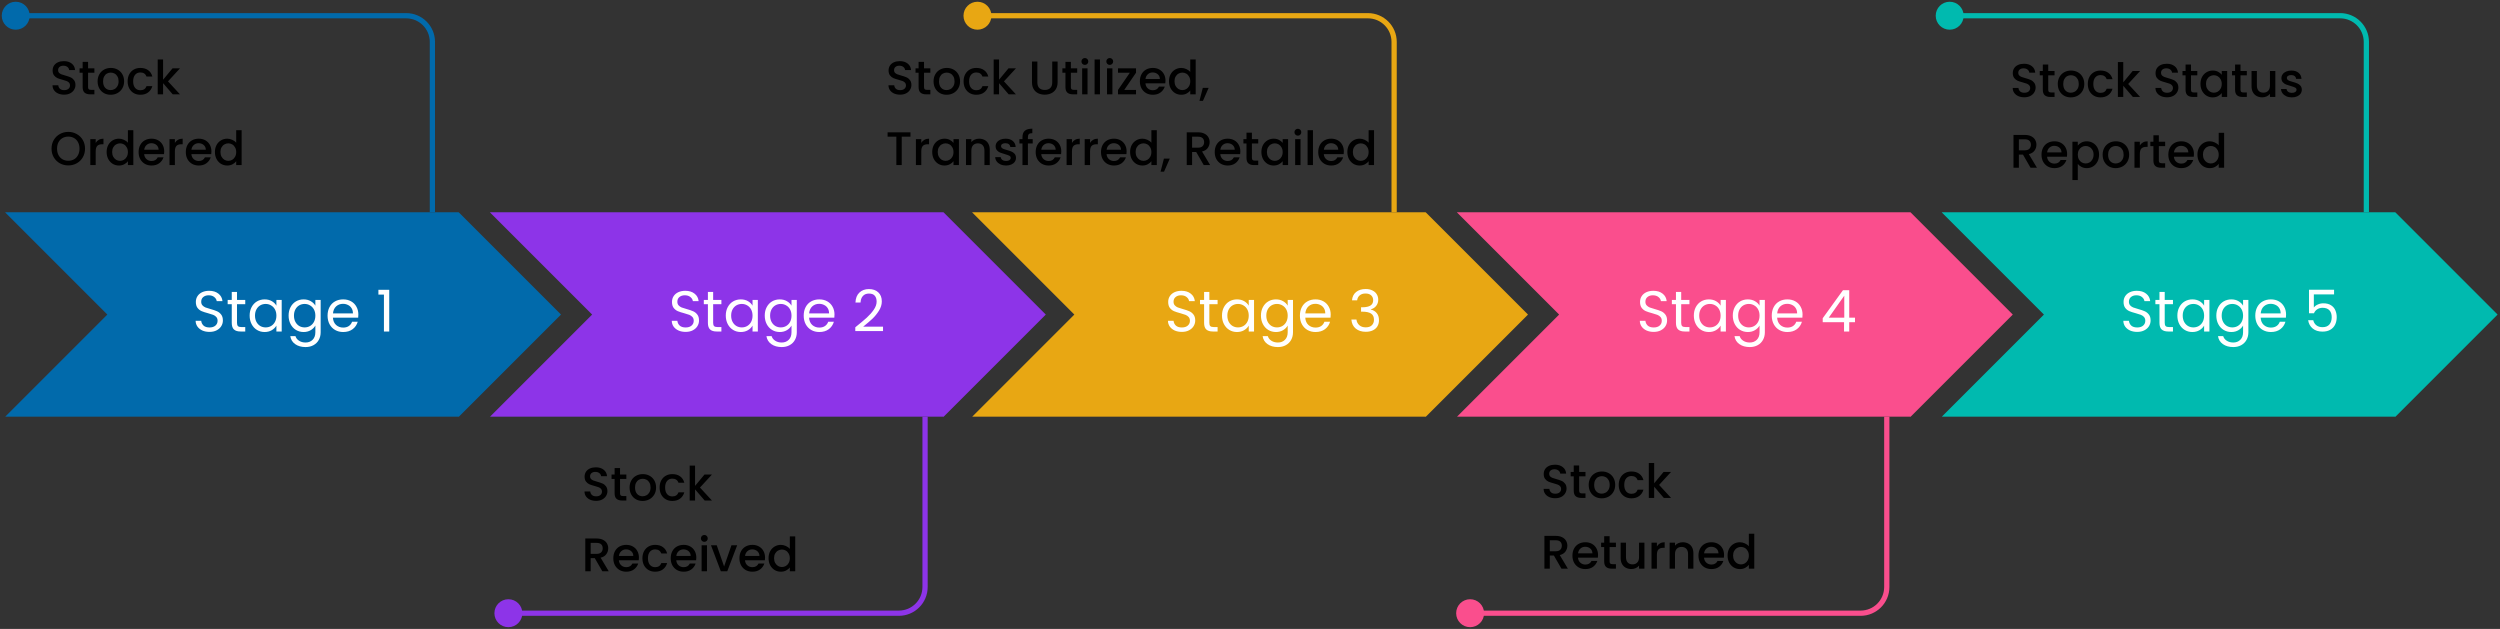
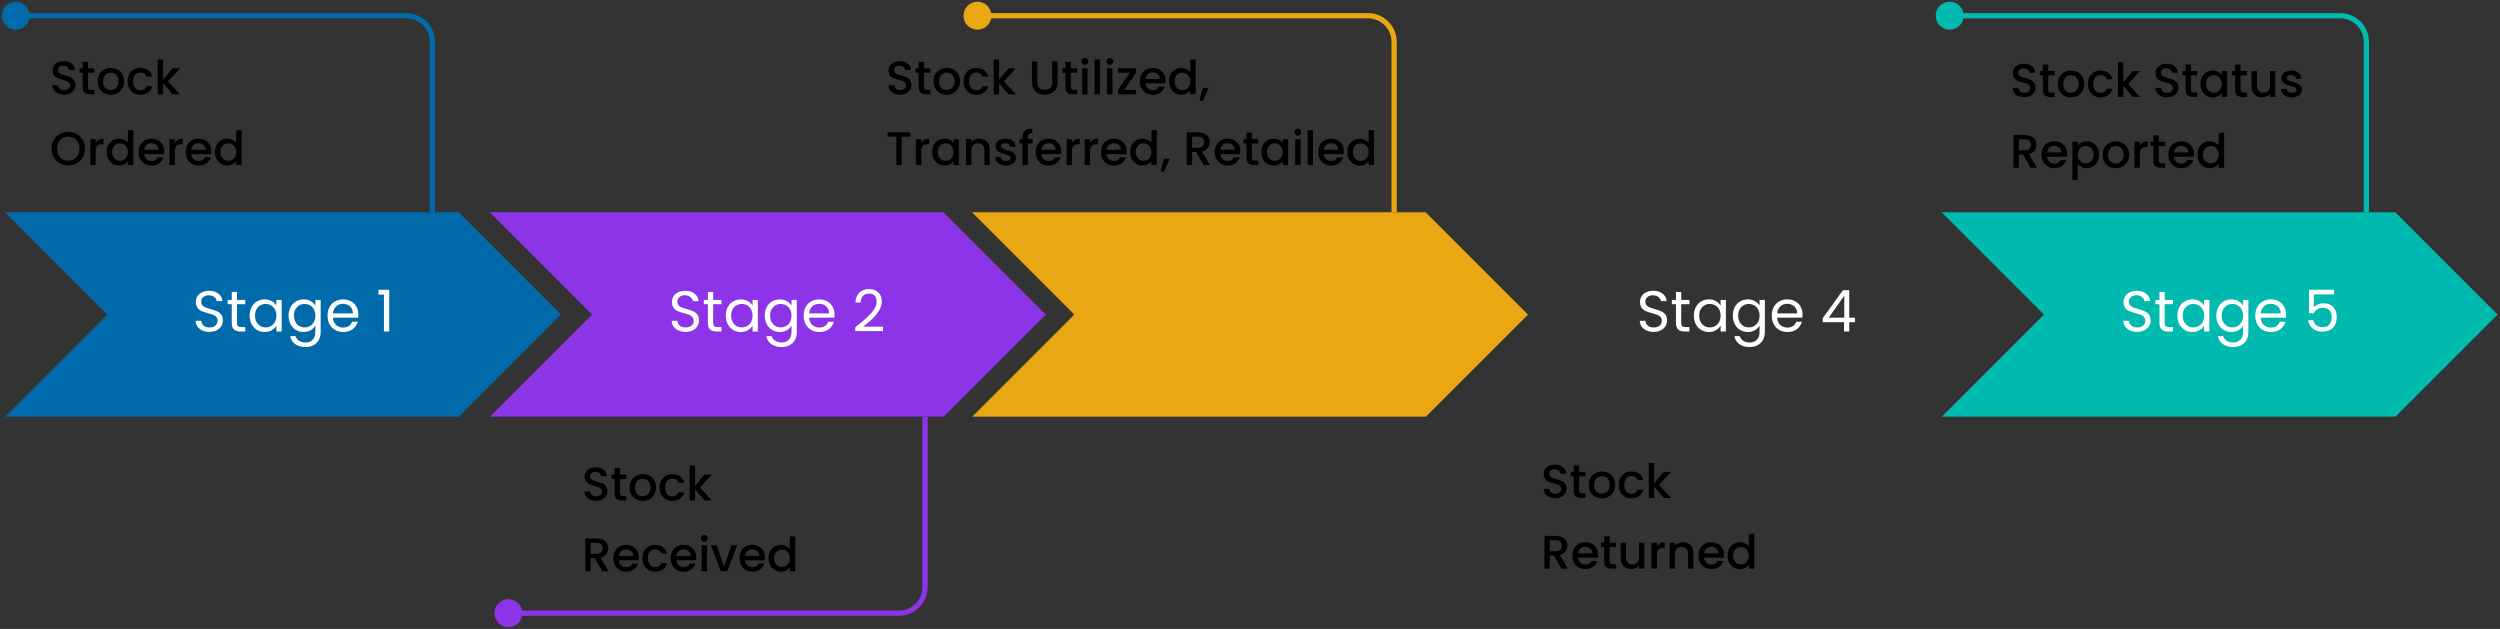
<svg xmlns="http://www.w3.org/2000/svg" width="954" height="240" viewBox="0 0 954 240" fill="none">
  <rect x="0" y="0" width="954" height="240" fill="#333333" stroke="none" />
  <path d="M175 81.038L175.038 81L214.077 120.039L175.038 159.077L174.961 159H2L40.962 120.039L2 81.077V81H175V81.038Z" fill="#016AAB" />
  <path d="M79.949 126.654C78.937 126.654 78.027 126.478 77.221 126.126C76.429 125.759 75.805 125.261 75.351 124.63C74.896 123.985 74.661 123.244 74.647 122.408H76.781C76.854 123.127 77.147 123.735 77.661 124.234C78.189 124.718 78.951 124.96 79.949 124.96C80.902 124.96 81.65 124.725 82.193 124.256C82.75 123.772 83.029 123.156 83.029 122.408C83.029 121.821 82.867 121.345 82.545 120.978C82.222 120.611 81.819 120.333 81.335 120.142C80.851 119.951 80.198 119.746 79.377 119.526C78.365 119.262 77.551 118.998 76.935 118.734C76.333 118.47 75.813 118.059 75.373 117.502C74.947 116.93 74.735 116.167 74.735 115.214C74.735 114.378 74.947 113.637 75.373 112.992C75.798 112.347 76.392 111.848 77.155 111.496C77.932 111.144 78.819 110.968 79.817 110.968C81.254 110.968 82.427 111.327 83.337 112.046C84.261 112.765 84.781 113.718 84.899 114.906H82.699C82.625 114.319 82.317 113.806 81.775 113.366C81.232 112.911 80.513 112.684 79.619 112.684C78.783 112.684 78.101 112.904 77.573 113.344C77.045 113.769 76.781 114.371 76.781 115.148C76.781 115.705 76.935 116.16 77.243 116.512C77.565 116.864 77.954 117.135 78.409 117.326C78.878 117.502 79.531 117.707 80.367 117.942C81.379 118.221 82.193 118.499 82.809 118.778C83.425 119.042 83.953 119.46 84.393 120.032C84.833 120.589 85.053 121.352 85.053 122.32C85.053 123.068 84.855 123.772 84.459 124.432C84.063 125.092 83.476 125.627 82.699 126.038C81.921 126.449 81.005 126.654 79.949 126.654ZM90.441 116.094V123.2C90.441 123.787 90.565 124.205 90.815 124.454C91.064 124.689 91.497 124.806 92.113 124.806H93.587V126.5H91.783C90.668 126.5 89.832 126.243 89.275 125.73C88.717 125.217 88.439 124.373 88.439 123.2V116.094H86.877V114.444H88.439V111.408H90.441V114.444H93.587V116.094H90.441ZM95.264 120.428C95.264 119.196 95.514 118.118 96.012 117.194C96.511 116.255 97.193 115.529 98.058 115.016C98.938 114.503 99.914 114.246 100.984 114.246C102.04 114.246 102.957 114.473 103.734 114.928C104.512 115.383 105.091 115.955 105.472 116.644V114.444H107.496V126.5H105.472V124.256C105.076 124.96 104.482 125.547 103.69 126.016C102.913 126.471 102.004 126.698 100.962 126.698C99.892 126.698 98.924 126.434 98.058 125.906C97.193 125.378 96.511 124.637 96.012 123.684C95.514 122.731 95.264 121.645 95.264 120.428ZM105.472 120.45C105.472 119.541 105.289 118.749 104.922 118.074C104.556 117.399 104.057 116.886 103.426 116.534C102.81 116.167 102.128 115.984 101.38 115.984C100.632 115.984 99.95 116.16 99.334 116.512C98.718 116.864 98.227 117.377 97.86 118.052C97.494 118.727 97.31 119.519 97.31 120.428C97.31 121.352 97.494 122.159 97.86 122.848C98.227 123.523 98.718 124.043 99.334 124.41C99.95 124.762 100.632 124.938 101.38 124.938C102.128 124.938 102.81 124.762 103.426 124.41C104.057 124.043 104.556 123.523 104.922 122.848C105.289 122.159 105.472 121.359 105.472 120.45ZM115.852 114.246C116.893 114.246 117.802 114.473 118.58 114.928C119.372 115.383 119.958 115.955 120.34 116.644V114.444H122.364V126.764C122.364 127.864 122.129 128.839 121.66 129.69C121.19 130.555 120.516 131.23 119.636 131.714C118.77 132.198 117.758 132.44 116.6 132.44C115.016 132.44 113.696 132.066 112.64 131.318C111.584 130.57 110.96 129.551 110.77 128.26H112.75C112.97 128.993 113.424 129.58 114.114 130.02C114.803 130.475 115.632 130.702 116.6 130.702C117.7 130.702 118.594 130.357 119.284 129.668C119.988 128.979 120.34 128.011 120.34 126.764V124.234C119.944 124.938 119.357 125.525 118.58 125.994C117.802 126.463 116.893 126.698 115.852 126.698C114.781 126.698 113.806 126.434 112.926 125.906C112.06 125.378 111.378 124.637 110.88 123.684C110.381 122.731 110.132 121.645 110.132 120.428C110.132 119.196 110.381 118.118 110.88 117.194C111.378 116.255 112.06 115.529 112.926 115.016C113.806 114.503 114.781 114.246 115.852 114.246ZM120.34 120.45C120.34 119.541 120.156 118.749 119.79 118.074C119.423 117.399 118.924 116.886 118.294 116.534C117.678 116.167 116.996 115.984 116.248 115.984C115.5 115.984 114.818 116.16 114.202 116.512C113.586 116.864 113.094 117.377 112.728 118.052C112.361 118.727 112.178 119.519 112.178 120.428C112.178 121.352 112.361 122.159 112.728 122.848C113.094 123.523 113.586 124.043 114.202 124.41C114.818 124.762 115.5 124.938 116.248 124.938C116.996 124.938 117.678 124.762 118.294 124.41C118.924 124.043 119.423 123.523 119.79 122.848C120.156 122.159 120.34 121.359 120.34 120.45ZM136.747 120.01C136.747 120.391 136.725 120.795 136.681 121.22H127.045C127.118 122.408 127.521 123.339 128.255 124.014C129.003 124.674 129.905 125.004 130.961 125.004C131.826 125.004 132.545 124.806 133.117 124.41C133.703 123.999 134.114 123.457 134.349 122.782H136.505C136.182 123.941 135.537 124.887 134.569 125.62C133.601 126.339 132.398 126.698 130.961 126.698C129.817 126.698 128.79 126.441 127.881 125.928C126.986 125.415 126.282 124.689 125.769 123.75C125.255 122.797 124.999 121.697 124.999 120.45C124.999 119.203 125.248 118.111 125.747 117.172C126.245 116.233 126.942 115.515 127.837 115.016C128.746 114.503 129.787 114.246 130.961 114.246C132.105 114.246 133.117 114.495 133.997 114.994C134.877 115.493 135.551 116.182 136.021 117.062C136.505 117.927 136.747 118.91 136.747 120.01ZM134.679 119.592C134.679 118.829 134.51 118.177 134.173 117.634C133.835 117.077 133.373 116.659 132.787 116.38C132.215 116.087 131.577 115.94 130.873 115.94C129.861 115.94 128.995 116.263 128.277 116.908C127.573 117.553 127.169 118.448 127.067 119.592H134.679ZM144.397 112.42V110.594H148.533V126.5H146.509V112.42H144.397Z" fill="white" />
  <path d="M544 81.038L544.038 81L583.077 120.039L544.038 159.077L543.961 159H371L409.962 120.039L371 81.077V81H544V81.038Z" fill="#E8A713" />
-   <path d="M450.994 126.654C449.982 126.654 449.073 126.478 448.266 126.126C447.474 125.759 446.851 125.261 446.396 124.63C445.942 123.985 445.707 123.244 445.692 122.408H447.826C447.9 123.127 448.193 123.735 448.706 124.234C449.234 124.718 449.997 124.96 450.994 124.96C451.948 124.96 452.696 124.725 453.238 124.256C453.796 123.772 454.074 123.156 454.074 122.408C454.074 121.821 453.913 121.345 453.59 120.978C453.268 120.611 452.864 120.333 452.38 120.142C451.896 119.951 451.244 119.746 450.422 119.526C449.41 119.262 448.596 118.998 447.98 118.734C447.379 118.47 446.858 118.059 446.418 117.502C445.993 116.93 445.78 116.167 445.78 115.214C445.78 114.378 445.993 113.637 446.418 112.992C446.844 112.347 447.438 111.848 448.2 111.496C448.978 111.144 449.865 110.968 450.862 110.968C452.3 110.968 453.473 111.327 454.382 112.046C455.306 112.765 455.827 113.718 455.944 114.906H453.744C453.671 114.319 453.363 113.806 452.82 113.366C452.278 112.911 451.559 112.684 450.664 112.684C449.828 112.684 449.146 112.904 448.618 113.344C448.09 113.769 447.826 114.371 447.826 115.148C447.826 115.705 447.98 116.16 448.288 116.512C448.611 116.864 449 117.135 449.454 117.326C449.924 117.502 450.576 117.707 451.412 117.942C452.424 118.221 453.238 118.499 453.854 118.778C454.47 119.042 454.998 119.46 455.438 120.032C455.878 120.589 456.098 121.352 456.098 122.32C456.098 123.068 455.9 123.772 455.504 124.432C455.108 125.092 454.522 125.627 453.744 126.038C452.967 126.449 452.05 126.654 450.994 126.654ZM461.487 116.094V123.2C461.487 123.787 461.611 124.205 461.861 124.454C462.11 124.689 462.543 124.806 463.159 124.806H464.633V126.5H462.829C461.714 126.5 460.878 126.243 460.321 125.73C459.763 125.217 459.485 124.373 459.485 123.2V116.094H457.923V114.444H459.485V111.408H461.487V114.444H464.633V116.094H461.487ZM466.31 120.428C466.31 119.196 466.56 118.118 467.058 117.194C467.557 116.255 468.239 115.529 469.104 115.016C469.984 114.503 470.96 114.246 472.03 114.246C473.086 114.246 474.003 114.473 474.78 114.928C475.558 115.383 476.137 115.955 476.518 116.644V114.444H478.542V126.5H476.518V124.256C476.122 124.96 475.528 125.547 474.736 126.016C473.959 126.471 473.05 126.698 472.008 126.698C470.938 126.698 469.97 126.434 469.104 125.906C468.239 125.378 467.557 124.637 467.058 123.684C466.56 122.731 466.31 121.645 466.31 120.428ZM476.518 120.45C476.518 119.541 476.335 118.749 475.968 118.074C475.602 117.399 475.103 116.886 474.472 116.534C473.856 116.167 473.174 115.984 472.426 115.984C471.678 115.984 470.996 116.16 470.38 116.512C469.764 116.864 469.273 117.377 468.906 118.052C468.54 118.727 468.356 119.519 468.356 120.428C468.356 121.352 468.54 122.159 468.906 122.848C469.273 123.523 469.764 124.043 470.38 124.41C470.996 124.762 471.678 124.938 472.426 124.938C473.174 124.938 473.856 124.762 474.472 124.41C475.103 124.043 475.602 123.523 475.968 122.848C476.335 122.159 476.518 121.359 476.518 120.45ZM486.897 114.246C487.939 114.246 488.848 114.473 489.625 114.928C490.417 115.383 491.004 115.955 491.385 116.644V114.444H493.409V126.764C493.409 127.864 493.175 128.839 492.705 129.69C492.236 130.555 491.561 131.23 490.681 131.714C489.816 132.198 488.804 132.44 487.645 132.44C486.061 132.44 484.741 132.066 483.685 131.318C482.629 130.57 482.006 129.551 481.815 128.26H483.795C484.015 128.993 484.47 129.58 485.159 130.02C485.849 130.475 486.677 130.702 487.645 130.702C488.745 130.702 489.64 130.357 490.329 129.668C491.033 128.979 491.385 128.011 491.385 126.764V124.234C490.989 124.938 490.403 125.525 489.625 125.994C488.848 126.463 487.939 126.698 486.897 126.698C485.827 126.698 484.851 126.434 483.971 125.906C483.106 125.378 482.424 124.637 481.925 123.684C481.427 122.731 481.177 121.645 481.177 120.428C481.177 119.196 481.427 118.118 481.925 117.194C482.424 116.255 483.106 115.529 483.971 115.016C484.851 114.503 485.827 114.246 486.897 114.246ZM491.385 120.45C491.385 119.541 491.202 118.749 490.835 118.074C490.469 117.399 489.97 116.886 489.339 116.534C488.723 116.167 488.041 115.984 487.293 115.984C486.545 115.984 485.863 116.16 485.247 116.512C484.631 116.864 484.14 117.377 483.773 118.052C483.407 118.727 483.223 119.519 483.223 120.428C483.223 121.352 483.407 122.159 483.773 122.848C484.14 123.523 484.631 124.043 485.247 124.41C485.863 124.762 486.545 124.938 487.293 124.938C488.041 124.938 488.723 124.762 489.339 124.41C489.97 124.043 490.469 123.523 490.835 122.848C491.202 122.159 491.385 121.359 491.385 120.45ZM507.793 120.01C507.793 120.391 507.771 120.795 507.727 121.22H498.091C498.164 122.408 498.567 123.339 499.301 124.014C500.049 124.674 500.951 125.004 502.007 125.004C502.872 125.004 503.591 124.806 504.163 124.41C504.749 123.999 505.16 123.457 505.395 122.782H507.551C507.228 123.941 506.583 124.887 505.615 125.62C504.647 126.339 503.444 126.698 502.007 126.698C500.863 126.698 499.836 126.441 498.927 125.928C498.032 125.415 497.328 124.689 496.815 123.75C496.301 122.797 496.045 121.697 496.045 120.45C496.045 119.203 496.294 118.111 496.793 117.172C497.291 116.233 497.988 115.515 498.883 115.016C499.792 114.503 500.833 114.246 502.007 114.246C503.151 114.246 504.163 114.495 505.043 114.994C505.923 115.493 506.597 116.182 507.067 117.062C507.551 117.927 507.793 118.91 507.793 120.01ZM505.725 119.592C505.725 118.829 505.556 118.177 505.219 117.634C504.881 117.077 504.419 116.659 503.833 116.38C503.261 116.087 502.623 115.94 501.919 115.94C500.907 115.94 500.041 116.263 499.323 116.908C498.619 117.553 498.215 118.448 498.113 119.592H505.725ZM515.926 114.598C516.029 113.249 516.55 112.193 517.488 111.43C518.427 110.667 519.644 110.286 521.14 110.286C522.138 110.286 522.996 110.469 523.714 110.836C524.448 111.188 524.998 111.672 525.364 112.288C525.746 112.904 525.936 113.601 525.936 114.378C525.936 115.287 525.672 116.072 525.144 116.732C524.631 117.392 523.956 117.817 523.12 118.008V118.118C524.074 118.353 524.829 118.815 525.386 119.504C525.944 120.193 526.222 121.095 526.222 122.21C526.222 123.046 526.032 123.801 525.65 124.476C525.269 125.136 524.697 125.657 523.934 126.038C523.172 126.419 522.255 126.61 521.184 126.61C519.63 126.61 518.354 126.207 517.356 125.4C516.359 124.579 515.802 123.42 515.684 121.924H517.62C517.723 122.804 518.082 123.523 518.698 124.08C519.314 124.637 520.136 124.916 521.162 124.916C522.189 124.916 522.966 124.652 523.494 124.124C524.037 123.581 524.308 122.885 524.308 122.034C524.308 120.934 523.942 120.142 523.208 119.658C522.475 119.174 521.368 118.932 519.886 118.932H519.38V117.26H519.908C521.258 117.245 522.277 117.025 522.966 116.6C523.656 116.16 524 115.485 524 114.576C524 113.799 523.744 113.175 523.23 112.706C522.732 112.237 522.013 112.002 521.074 112.002C520.165 112.002 519.432 112.237 518.874 112.706C518.317 113.175 517.987 113.806 517.884 114.598H515.926Z" fill="white" />
  <path d="M360 81.038L360.038 81L399.077 120.039L360.038 159.077L359.961 159H187L225.962 120.039L187 81.077V81H360V81.038Z" fill="#8D34E8" />
  <path d="M261.645 126.654C260.633 126.654 259.724 126.478 258.917 126.126C258.125 125.759 257.502 125.261 257.047 124.63C256.592 123.985 256.358 123.244 256.343 122.408H258.477C258.55 123.127 258.844 123.735 259.357 124.234C259.885 124.718 260.648 124.96 261.645 124.96C262.598 124.96 263.346 124.725 263.889 124.256C264.446 123.772 264.725 123.156 264.725 122.408C264.725 121.821 264.564 121.345 264.241 120.978C263.918 120.611 263.515 120.333 263.031 120.142C262.547 119.951 261.894 119.746 261.073 119.526C260.061 119.262 259.247 118.998 258.631 118.734C258.03 118.47 257.509 118.059 257.069 117.502C256.644 116.93 256.431 116.167 256.431 115.214C256.431 114.378 256.644 113.637 257.069 112.992C257.494 112.347 258.088 111.848 258.851 111.496C259.628 111.144 260.516 110.968 261.513 110.968C262.95 110.968 264.124 111.327 265.033 112.046C265.957 112.765 266.478 113.718 266.595 114.906H264.395C264.322 114.319 264.014 113.806 263.471 113.366C262.928 112.911 262.21 112.684 261.315 112.684C260.479 112.684 259.797 112.904 259.269 113.344C258.741 113.769 258.477 114.371 258.477 115.148C258.477 115.705 258.631 116.16 258.939 116.512C259.262 116.864 259.65 117.135 260.105 117.326C260.574 117.502 261.227 117.707 262.063 117.942C263.075 118.221 263.889 118.499 264.505 118.778C265.121 119.042 265.649 119.46 266.089 120.032C266.529 120.589 266.749 121.352 266.749 122.32C266.749 123.068 266.551 123.772 266.155 124.432C265.759 125.092 265.172 125.627 264.395 126.038C263.618 126.449 262.701 126.654 261.645 126.654ZM272.137 116.094V123.2C272.137 123.787 272.262 124.205 272.511 124.454C272.76 124.689 273.193 124.806 273.809 124.806H275.283V126.5H273.479C272.364 126.5 271.528 126.243 270.971 125.73C270.414 125.217 270.135 124.373 270.135 123.2V116.094H268.573V114.444H270.135V111.408H272.137V114.444H275.283V116.094H272.137ZM276.961 120.428C276.961 119.196 277.21 118.118 277.709 117.194C278.207 116.255 278.889 115.529 279.755 115.016C280.635 114.503 281.61 114.246 282.681 114.246C283.737 114.246 284.653 114.473 285.431 114.928C286.208 115.383 286.787 115.955 287.169 116.644V114.444H289.193V126.5H287.169V124.256C286.773 124.96 286.179 125.547 285.387 126.016C284.609 126.471 283.7 126.698 282.659 126.698C281.588 126.698 280.62 126.434 279.755 125.906C278.889 125.378 278.207 124.637 277.709 123.684C277.21 122.731 276.961 121.645 276.961 120.428ZM287.169 120.45C287.169 119.541 286.985 118.749 286.619 118.074C286.252 117.399 285.753 116.886 285.123 116.534C284.507 116.167 283.825 115.984 283.077 115.984C282.329 115.984 281.647 116.16 281.031 116.512C280.415 116.864 279.923 117.377 279.557 118.052C279.19 118.727 279.007 119.519 279.007 120.428C279.007 121.352 279.19 122.159 279.557 122.848C279.923 123.523 280.415 124.043 281.031 124.41C281.647 124.762 282.329 124.938 283.077 124.938C283.825 124.938 284.507 124.762 285.123 124.41C285.753 124.043 286.252 123.523 286.619 122.848C286.985 122.159 287.169 121.359 287.169 120.45ZM297.548 114.246C298.589 114.246 299.499 114.473 300.276 114.928C301.068 115.383 301.655 115.955 302.036 116.644V114.444H304.06V126.764C304.06 127.864 303.825 128.839 303.356 129.69C302.887 130.555 302.212 131.23 301.332 131.714C300.467 132.198 299.455 132.44 298.296 132.44C296.712 132.44 295.392 132.066 294.336 131.318C293.28 130.57 292.657 129.551 292.466 128.26H294.446C294.666 128.993 295.121 129.58 295.81 130.02C296.499 130.475 297.328 130.702 298.296 130.702C299.396 130.702 300.291 130.357 300.98 129.668C301.684 128.979 302.036 128.011 302.036 126.764V124.234C301.64 124.938 301.053 125.525 300.276 125.994C299.499 126.463 298.589 126.698 297.548 126.698C296.477 126.698 295.502 126.434 294.622 125.906C293.757 125.378 293.075 124.637 292.576 123.684C292.077 122.731 291.828 121.645 291.828 120.428C291.828 119.196 292.077 118.118 292.576 117.194C293.075 116.255 293.757 115.529 294.622 115.016C295.502 114.503 296.477 114.246 297.548 114.246ZM302.036 120.45C302.036 119.541 301.853 118.749 301.486 118.074C301.119 117.399 300.621 116.886 299.99 116.534C299.374 116.167 298.692 115.984 297.944 115.984C297.196 115.984 296.514 116.16 295.898 116.512C295.282 116.864 294.791 117.377 294.424 118.052C294.057 118.727 293.874 119.519 293.874 120.428C293.874 121.352 294.057 122.159 294.424 122.848C294.791 123.523 295.282 124.043 295.898 124.41C296.514 124.762 297.196 124.938 297.944 124.938C298.692 124.938 299.374 124.762 299.99 124.41C300.621 124.043 301.119 123.523 301.486 122.848C301.853 122.159 302.036 121.359 302.036 120.45ZM318.443 120.01C318.443 120.391 318.421 120.795 318.377 121.22H308.741C308.814 122.408 309.218 123.339 309.951 124.014C310.699 124.674 311.601 125.004 312.657 125.004C313.522 125.004 314.241 124.806 314.813 124.41C315.4 123.999 315.81 123.457 316.045 122.782H318.201C317.878 123.941 317.233 124.887 316.265 125.62C315.297 126.339 314.094 126.698 312.657 126.698C311.513 126.698 310.486 126.441 309.577 125.928C308.682 125.415 307.978 124.689 307.465 123.75C306.952 122.797 306.695 121.697 306.695 120.45C306.695 119.203 306.944 118.111 307.443 117.172C307.942 116.233 308.638 115.515 309.533 115.016C310.442 114.503 311.484 114.246 312.657 114.246C313.801 114.246 314.813 114.495 315.693 114.994C316.573 115.493 317.248 116.182 317.717 117.062C318.201 117.927 318.443 118.91 318.443 120.01ZM316.375 119.592C316.375 118.829 316.206 118.177 315.869 117.634C315.532 117.077 315.07 116.659 314.483 116.38C313.911 116.087 313.273 115.94 312.569 115.94C311.557 115.94 310.692 116.263 309.973 116.908C309.269 117.553 308.866 118.448 308.763 119.592H316.375ZM326.379 124.894C328.242 123.398 329.701 122.173 330.757 121.22C331.813 120.252 332.7 119.247 333.419 118.206C334.152 117.15 334.519 116.116 334.519 115.104C334.519 114.151 334.284 113.403 333.815 112.86C333.36 112.303 332.62 112.024 331.593 112.024C330.596 112.024 329.818 112.339 329.261 112.97C328.718 113.586 328.425 114.415 328.381 115.456H326.445C326.504 113.813 327.002 112.545 327.941 111.65C328.88 110.755 330.09 110.308 331.571 110.308C333.082 110.308 334.277 110.726 335.157 111.562C336.052 112.398 336.499 113.549 336.499 115.016C336.499 116.233 336.132 117.421 335.399 118.58C334.68 119.724 333.859 120.736 332.935 121.616C332.011 122.481 330.83 123.493 329.393 124.652H336.961V126.324H326.379V124.894Z" fill="white" />
  <path d="M914 81.038L914.038 81L953.077 120.039L914.038 159.077L913.961 159H741L779.962 120.039L741 81.077V81H914V81.038Z" fill="#00BAAF" />
  <path d="M815.565 126.654C814.553 126.654 813.643 126.478 812.837 126.126C812.045 125.759 811.421 125.261 810.967 124.63C810.512 123.985 810.277 123.244 810.263 122.408H812.397C812.47 123.127 812.763 123.735 813.277 124.234C813.805 124.718 814.567 124.96 815.565 124.96C816.518 124.96 817.266 124.725 817.809 124.256C818.366 123.772 818.645 123.156 818.645 122.408C818.645 121.821 818.483 121.345 818.161 120.978C817.838 120.611 817.435 120.333 816.951 120.142C816.467 119.951 815.814 119.746 814.993 119.526C813.981 119.262 813.167 118.998 812.551 118.734C811.949 118.47 811.429 118.059 810.989 117.502C810.563 116.93 810.351 116.167 810.351 115.214C810.351 114.378 810.563 113.637 810.989 112.992C811.414 112.347 812.008 111.848 812.771 111.496C813.548 111.144 814.435 110.968 815.433 110.968C816.87 110.968 818.043 111.327 818.953 112.046C819.877 112.765 820.397 113.718 820.515 114.906H818.315C818.241 114.319 817.933 113.806 817.391 113.366C816.848 112.911 816.129 112.684 815.235 112.684C814.399 112.684 813.717 112.904 813.189 113.344C812.661 113.769 812.397 114.371 812.397 115.148C812.397 115.705 812.551 116.16 812.859 116.512C813.181 116.864 813.57 117.135 814.025 117.326C814.494 117.502 815.147 117.707 815.983 117.942C816.995 118.221 817.809 118.499 818.425 118.778C819.041 119.042 819.569 119.46 820.009 120.032C820.449 120.589 820.669 121.352 820.669 122.32C820.669 123.068 820.471 123.772 820.075 124.432C819.679 125.092 819.092 125.627 818.315 126.038C817.537 126.449 816.621 126.654 815.565 126.654ZM826.057 116.094V123.2C826.057 123.787 826.182 124.205 826.431 124.454C826.68 124.689 827.113 124.806 827.729 124.806H829.203V126.5H827.399C826.284 126.5 825.448 126.243 824.891 125.73C824.334 125.217 824.055 124.373 824.055 123.2V116.094H822.493V114.444H824.055V111.408H826.057V114.444H829.203V116.094H826.057ZM830.881 120.428C830.881 119.196 831.13 118.118 831.629 117.194C832.127 116.255 832.809 115.529 833.675 115.016C834.555 114.503 835.53 114.246 836.601 114.246C837.657 114.246 838.573 114.473 839.351 114.928C840.128 115.383 840.707 115.955 841.089 116.644V114.444H843.113V126.5H841.089V124.256C840.693 124.96 840.099 125.547 839.307 126.016C838.529 126.471 837.62 126.698 836.579 126.698C835.508 126.698 834.54 126.434 833.675 125.906C832.809 125.378 832.127 124.637 831.629 123.684C831.13 122.731 830.881 121.645 830.881 120.428ZM841.089 120.45C841.089 119.541 840.905 118.749 840.539 118.074C840.172 117.399 839.673 116.886 839.043 116.534C838.427 116.167 837.745 115.984 836.997 115.984C836.249 115.984 835.567 116.16 834.951 116.512C834.335 116.864 833.843 117.377 833.477 118.052C833.11 118.727 832.927 119.519 832.927 120.428C832.927 121.352 833.11 122.159 833.477 122.848C833.843 123.523 834.335 124.043 834.951 124.41C835.567 124.762 836.249 124.938 836.997 124.938C837.745 124.938 838.427 124.762 839.043 124.41C839.673 124.043 840.172 123.523 840.539 122.848C840.905 122.159 841.089 121.359 841.089 120.45ZM851.468 114.246C852.509 114.246 853.418 114.473 854.196 114.928C854.988 115.383 855.574 115.955 855.956 116.644V114.444H857.98V126.764C857.98 127.864 857.745 128.839 857.276 129.69C856.806 130.555 856.132 131.23 855.252 131.714C854.386 132.198 853.374 132.44 852.216 132.44C850.632 132.44 849.312 132.066 848.256 131.318C847.2 130.57 846.576 129.551 846.386 128.26H848.366C848.586 128.993 849.04 129.58 849.73 130.02C850.419 130.475 851.248 130.702 852.216 130.702C853.316 130.702 854.21 130.357 854.9 129.668C855.604 128.979 855.956 128.011 855.956 126.764V124.234C855.56 124.938 854.973 125.525 854.196 125.994C853.418 126.463 852.509 126.698 851.468 126.698C850.397 126.698 849.422 126.434 848.542 125.906C847.676 125.378 846.994 124.637 846.496 123.684C845.997 122.731 845.748 121.645 845.748 120.428C845.748 119.196 845.997 118.118 846.496 117.194C846.994 116.255 847.676 115.529 848.542 115.016C849.422 114.503 850.397 114.246 851.468 114.246ZM855.956 120.45C855.956 119.541 855.772 118.749 855.406 118.074C855.039 117.399 854.54 116.886 853.91 116.534C853.294 116.167 852.612 115.984 851.864 115.984C851.116 115.984 850.434 116.16 849.818 116.512C849.202 116.864 848.71 117.377 848.344 118.052C847.977 118.727 847.794 119.519 847.794 120.428C847.794 121.352 847.977 122.159 848.344 122.848C848.71 123.523 849.202 124.043 849.818 124.41C850.434 124.762 851.116 124.938 851.864 124.938C852.612 124.938 853.294 124.762 853.91 124.41C854.54 124.043 855.039 123.523 855.406 122.848C855.772 122.159 855.956 121.359 855.956 120.45ZM872.363 120.01C872.363 120.391 872.341 120.795 872.297 121.22H862.661C862.734 122.408 863.138 123.339 863.871 124.014C864.619 124.674 865.521 125.004 866.577 125.004C867.442 125.004 868.161 124.806 868.733 124.41C869.32 123.999 869.73 123.457 869.965 122.782H872.121C871.798 123.941 871.153 124.887 870.185 125.62C869.217 126.339 868.014 126.698 866.577 126.698C865.433 126.698 864.406 126.441 863.497 125.928C862.602 125.415 861.898 124.689 861.385 123.75C860.872 122.797 860.615 121.697 860.615 120.45C860.615 119.203 860.864 118.111 861.363 117.172C861.862 116.233 862.558 115.515 863.453 115.016C864.362 114.503 865.404 114.246 866.577 114.246C867.721 114.246 868.733 114.495 869.613 114.994C870.493 115.493 871.168 116.182 871.637 117.062C872.121 117.927 872.363 118.91 872.363 120.01ZM870.295 119.592C870.295 118.829 870.126 118.177 869.789 117.634C869.452 117.077 868.99 116.659 868.403 116.38C867.831 116.087 867.193 115.94 866.489 115.94C865.477 115.94 864.612 116.263 863.893 116.908C863.189 117.553 862.786 118.448 862.683 119.592H870.295ZM890.683 112.332H882.961V117.348C883.298 116.879 883.797 116.497 884.457 116.204C885.117 115.896 885.828 115.742 886.591 115.742C887.808 115.742 888.798 115.999 889.561 116.512C890.323 117.011 890.866 117.663 891.189 118.47C891.526 119.262 891.695 120.105 891.695 121C891.695 122.056 891.497 123.002 891.101 123.838C890.705 124.674 890.096 125.334 889.275 125.818C888.468 126.302 887.463 126.544 886.261 126.544C884.721 126.544 883.474 126.148 882.521 125.356C881.567 124.564 880.988 123.508 880.783 122.188H882.741C882.931 123.024 883.335 123.677 883.951 124.146C884.567 124.615 885.344 124.85 886.283 124.85C887.441 124.85 888.314 124.505 888.901 123.816C889.487 123.112 889.781 122.188 889.781 121.044C889.781 119.9 889.487 119.02 888.901 118.404C888.314 117.773 887.449 117.458 886.305 117.458C885.527 117.458 884.845 117.649 884.259 118.03C883.687 118.397 883.269 118.903 883.005 119.548H881.113V110.572H890.683V112.332Z" fill="white" />
-   <path d="M729 81.038L729.038 81L768.077 120.039L729.038 159.077L728.961 159H556L594.962 120.039L556 81.077V81H729V81.038Z" fill="#FA4E8D" />
  <path d="M631.054 126.654C630.042 126.654 629.133 126.478 628.326 126.126C627.534 125.759 626.911 125.261 626.456 124.63C626.001 123.985 625.767 123.244 625.752 122.408H627.886C627.959 123.127 628.253 123.735 628.766 124.234C629.294 124.718 630.057 124.96 631.054 124.96C632.007 124.96 632.755 124.725 633.298 124.256C633.855 123.772 634.134 123.156 634.134 122.408C634.134 121.821 633.973 121.345 633.65 120.978C633.327 120.611 632.924 120.333 632.44 120.142C631.956 119.951 631.303 119.746 630.482 119.526C629.47 119.262 628.656 118.998 628.04 118.734C627.439 118.47 626.918 118.059 626.478 117.502C626.053 116.93 625.84 116.167 625.84 115.214C625.84 114.378 626.053 113.637 626.478 112.992C626.903 112.347 627.497 111.848 628.26 111.496C629.037 111.144 629.925 110.968 630.922 110.968C632.359 110.968 633.533 111.327 634.442 112.046C635.366 112.765 635.887 113.718 636.004 114.906H633.804C633.731 114.319 633.423 113.806 632.88 113.366C632.337 112.911 631.619 112.684 630.724 112.684C629.888 112.684 629.206 112.904 628.678 113.344C628.15 113.769 627.886 114.371 627.886 115.148C627.886 115.705 628.04 116.16 628.348 116.512C628.671 116.864 629.059 117.135 629.514 117.326C629.983 117.502 630.636 117.707 631.472 117.942C632.484 118.221 633.298 118.499 633.914 118.778C634.53 119.042 635.058 119.46 635.498 120.032C635.938 120.589 636.158 121.352 636.158 122.32C636.158 123.068 635.96 123.772 635.564 124.432C635.168 125.092 634.581 125.627 633.804 126.038C633.027 126.449 632.11 126.654 631.054 126.654ZM641.546 116.094V123.2C641.546 123.787 641.671 124.205 641.92 124.454C642.169 124.689 642.602 124.806 643.218 124.806H644.692V126.5H642.888C641.773 126.5 640.937 126.243 640.38 125.73C639.823 125.217 639.544 124.373 639.544 123.2V116.094H637.982V114.444H639.544V111.408H641.546V114.444H644.692V116.094H641.546ZM646.37 120.428C646.37 119.196 646.619 118.118 647.118 117.194C647.616 116.255 648.298 115.529 649.164 115.016C650.044 114.503 651.019 114.246 652.09 114.246C653.146 114.246 654.062 114.473 654.84 114.928C655.617 115.383 656.196 115.955 656.578 116.644V114.444H658.602V126.5H656.578V124.256C656.182 124.96 655.588 125.547 654.796 126.016C654.018 126.471 653.109 126.698 652.068 126.698C650.997 126.698 650.029 126.434 649.164 125.906C648.298 125.378 647.616 124.637 647.118 123.684C646.619 122.731 646.37 121.645 646.37 120.428ZM656.578 120.45C656.578 119.541 656.394 118.749 656.028 118.074C655.661 117.399 655.162 116.886 654.532 116.534C653.916 116.167 653.234 115.984 652.486 115.984C651.738 115.984 651.056 116.16 650.44 116.512C649.824 116.864 649.332 117.377 648.966 118.052C648.599 118.727 648.416 119.519 648.416 120.428C648.416 121.352 648.599 122.159 648.966 122.848C649.332 123.523 649.824 124.043 650.44 124.41C651.056 124.762 651.738 124.938 652.486 124.938C653.234 124.938 653.916 124.762 654.532 124.41C655.162 124.043 655.661 123.523 656.028 122.848C656.394 122.159 656.578 121.359 656.578 120.45ZM666.957 114.246C667.998 114.246 668.908 114.473 669.685 114.928C670.477 115.383 671.064 115.955 671.445 116.644V114.444H673.469V126.764C673.469 127.864 673.234 128.839 672.765 129.69C672.296 130.555 671.621 131.23 670.741 131.714C669.876 132.198 668.864 132.44 667.705 132.44C666.121 132.44 664.801 132.066 663.745 131.318C662.689 130.57 662.066 129.551 661.875 128.26H663.855C664.075 128.993 664.53 129.58 665.219 130.02C665.908 130.475 666.737 130.702 667.705 130.702C668.805 130.702 669.7 130.357 670.389 129.668C671.093 128.979 671.445 128.011 671.445 126.764V124.234C671.049 124.938 670.462 125.525 669.685 125.994C668.908 126.463 667.998 126.698 666.957 126.698C665.886 126.698 664.911 126.434 664.031 125.906C663.166 125.378 662.484 124.637 661.985 123.684C661.486 122.731 661.237 121.645 661.237 120.428C661.237 119.196 661.486 118.118 661.985 117.194C662.484 116.255 663.166 115.529 664.031 115.016C664.911 114.503 665.886 114.246 666.957 114.246ZM671.445 120.45C671.445 119.541 671.262 118.749 670.895 118.074C670.528 117.399 670.03 116.886 669.399 116.534C668.783 116.167 668.101 115.984 667.353 115.984C666.605 115.984 665.923 116.16 665.307 116.512C664.691 116.864 664.2 117.377 663.833 118.052C663.466 118.727 663.283 119.519 663.283 120.428C663.283 121.352 663.466 122.159 663.833 122.848C664.2 123.523 664.691 124.043 665.307 124.41C665.923 124.762 666.605 124.938 667.353 124.938C668.101 124.938 668.783 124.762 669.399 124.41C670.03 124.043 670.528 123.523 670.895 122.848C671.262 122.159 671.445 121.359 671.445 120.45ZM687.852 120.01C687.852 120.391 687.83 120.795 687.786 121.22H678.15C678.224 122.408 678.627 123.339 679.36 124.014C680.108 124.674 681.01 125.004 682.066 125.004C682.932 125.004 683.65 124.806 684.222 124.41C684.809 123.999 685.22 123.457 685.454 122.782H687.61C687.288 123.941 686.642 124.887 685.674 125.62C684.706 126.339 683.504 126.698 682.066 126.698C680.922 126.698 679.896 126.441 678.986 125.928C678.092 125.415 677.388 124.689 676.874 123.75C676.361 122.797 676.104 121.697 676.104 120.45C676.104 119.203 676.354 118.111 676.852 117.172C677.351 116.233 678.048 115.515 678.942 115.016C679.852 114.503 680.893 114.246 682.066 114.246C683.21 114.246 684.222 114.495 685.102 114.994C685.982 115.493 686.657 116.182 687.126 117.062C687.61 117.927 687.852 118.91 687.852 120.01ZM685.784 119.592C685.784 118.829 685.616 118.177 685.278 117.634C684.941 117.077 684.479 116.659 683.892 116.38C683.32 116.087 682.682 115.94 681.978 115.94C680.966 115.94 680.101 116.263 679.382 116.908C678.678 117.553 678.275 118.448 678.172 119.592H685.784ZM695.546 122.958V121.44L703.268 110.748H705.666V121.22H707.866V122.958H705.666V126.5H703.686V122.958H695.546ZM703.774 112.838L697.856 121.22H703.774V112.838Z" fill="white" />
  <path d="M0.667 6C0.667 8.946 3.054 11.333 6 11.333C8.946 11.333 11.333 8.946 11.333 6C11.333 3.054 8.946 0.667 6 0.667C3.054 0.667 0.667 3.054 0.667 6ZM6 6V7H155V6V5H6V6ZM165 16H164V81H165H166V16H165ZM155 6V7C159.971 7 164 11.029 164 16H165H166C166 9.925 161.075 5 155 5V6Z" fill="#016AAB" />
  <path d="M188.667 234C188.667 231.054 191.054 228.667 194 228.667C196.946 228.667 199.333 231.054 199.333 234C199.333 236.946 196.946 239.333 194 239.333C191.054 239.333 188.667 236.946 188.667 234ZM194 234V233H343V234V235H194V234ZM353 224H352V159H353H354V224H353ZM343 234V233C347.971 233 352 228.971 352 224H353H354C354 230.075 349.075 235 343 235V234Z" fill="#8D34E8" />
  <path d="M367.667 6C367.667 8.946 370.054 11.333 373 11.333C375.946 11.333 378.333 8.946 378.333 6C378.333 3.054 375.946 0.667 373 0.667C370.054 0.667 367.667 3.054 367.667 6ZM373 6V7H522V6V5H373V6ZM532 16H531V81H532H533V16H532ZM522 6V7C526.971 7 531 11.029 531 16H532H533C533 9.925 528.075 5 522 5V6Z" fill="#E8A713" />
-   <path d="M555.667 234C555.667 231.054 558.054 228.667 561 228.667C563.946 228.667 566.333 231.054 566.333 234C566.333 236.946 563.946 239.333 561 239.333C558.054 239.333 555.667 236.946 555.667 234ZM561 234V233H710V234V235H561V234ZM720 224H719V159H720H721V224H720ZM710 234V233C714.971 233 719 228.971 719 224H720H721C721 230.075 716.075 235 710 235V234Z" fill="#FA4E8D" />
  <path d="M738.667 6C738.667 8.946 741.054 11.333 744 11.333C746.946 11.333 749.333 8.946 749.333 6C749.333 3.054 746.946 0.667 744 0.667C741.054 0.667 738.667 3.054 738.667 6ZM744 6V7H893V6V5H744V6ZM903 16H902V81H903H904V16H903ZM893 6V7C897.971 7 902 11.029 902 16H903H904C904 9.925 899.075 5 893 5V6Z" fill="#00BAAF" />
  <path d="M24.472 36.126C23.632 36.126 22.876 35.982 22.204 35.694C21.532 35.394 21.004 34.974 20.62 34.434C20.236 33.894 20.044 33.264 20.044 32.544H22.24C22.288 33.084 22.498 33.528 22.87 33.876C23.254 34.224 23.788 34.398 24.472 34.398C25.18 34.398 25.732 34.23 26.128 33.894C26.524 33.546 26.722 33.102 26.722 32.562C26.722 32.142 26.596 31.8 26.344 31.536C26.104 31.272 25.798 31.068 25.426 30.924C25.066 30.78 24.562 30.624 23.914 30.456C23.098 30.24 22.432 30.024 21.916 29.808C21.412 29.58 20.98 29.232 20.62 28.764C20.26 28.296 20.08 27.672 20.08 26.892C20.08 26.172 20.26 25.542 20.62 25.002C20.98 24.462 21.484 24.048 22.132 23.76C22.78 23.472 23.53 23.328 24.382 23.328C25.594 23.328 26.584 23.634 27.352 24.246C28.132 24.846 28.564 25.674 28.648 26.73H26.38C26.344 26.274 26.128 25.884 25.732 25.56C25.336 25.236 24.814 25.074 24.166 25.074C23.578 25.074 23.098 25.224 22.726 25.524C22.354 25.824 22.168 26.256 22.168 26.82C22.168 27.204 22.282 27.522 22.51 27.774C22.75 28.014 23.05 28.206 23.41 28.35C23.77 28.494 24.262 28.65 24.886 28.818C25.714 29.046 26.386 29.274 26.902 29.502C27.43 29.73 27.874 30.084 28.234 30.564C28.606 31.032 28.792 31.662 28.792 32.454C28.792 33.09 28.618 33.69 28.27 34.254C27.934 34.818 27.436 35.274 26.776 35.622C26.128 35.958 25.36 36.126 24.472 36.126ZM33.607 27.756V33.246C33.607 33.618 33.691 33.888 33.859 34.056C34.039 34.212 34.339 34.29 34.759 34.29H36.019V36H34.399C33.475 36 32.767 35.784 32.275 35.352C31.783 34.92 31.537 34.218 31.537 33.246V27.756H30.367V26.082H31.537V23.616H33.607V26.082H36.019V27.756H33.607ZM42.212 36.162C41.276 36.162 40.431 35.952 39.675 35.532C38.919 35.1 38.325 34.5 37.892 33.732C37.461 32.952 37.245 32.052 37.245 31.032C37.245 30.024 37.467 29.13 37.91 28.35C38.355 27.57 38.961 26.97 39.728 26.55C40.496 26.13 41.355 25.92 42.303 25.92C43.251 25.92 44.108 26.13 44.877 26.55C45.645 26.97 46.251 27.57 46.694 28.35C47.139 29.13 47.361 30.024 47.361 31.032C47.361 32.04 47.133 32.934 46.676 33.714C46.221 34.494 45.596 35.1 44.804 35.532C44.025 35.952 43.16 36.162 42.212 36.162ZM42.212 34.38C42.74 34.38 43.233 34.254 43.688 34.002C44.157 33.75 44.535 33.372 44.822 32.868C45.111 32.364 45.255 31.752 45.255 31.032C45.255 30.312 45.117 29.706 44.84 29.214C44.565 28.71 44.199 28.332 43.742 28.08C43.286 27.828 42.794 27.702 42.267 27.702C41.739 27.702 41.246 27.828 40.791 28.08C40.346 28.332 39.992 28.71 39.728 29.214C39.465 29.706 39.333 30.312 39.333 31.032C39.333 32.1 39.602 32.928 40.142 33.516C40.694 34.092 41.385 34.38 42.212 34.38ZM48.705 31.032C48.705 30.012 48.909 29.118 49.317 28.35C49.737 27.57 50.313 26.97 51.045 26.55C51.777 26.13 52.617 25.92 53.565 25.92C54.765 25.92 55.755 26.208 56.535 26.784C57.327 27.348 57.861 28.158 58.137 29.214H55.923C55.743 28.722 55.455 28.338 55.059 28.062C54.663 27.786 54.165 27.648 53.565 27.648C52.725 27.648 52.053 27.948 51.549 28.548C51.057 29.136 50.811 29.964 50.811 31.032C50.811 32.1 51.057 32.934 51.549 33.534C52.053 34.134 52.725 34.434 53.565 34.434C54.753 34.434 55.539 33.912 55.923 32.868H58.137C57.849 33.876 57.309 34.68 56.517 35.28C55.725 35.868 54.741 36.162 53.565 36.162C52.617 36.162 51.777 35.952 51.045 35.532C50.313 35.1 49.737 34.5 49.317 33.732C48.909 32.952 48.705 32.052 48.705 31.032ZM64.106 31.05L68.678 36H65.906L62.234 31.734V36H60.182V22.68H62.234V30.42L65.834 26.082H68.678L64.106 31.05ZM26.056 63.126C24.892 63.126 23.818 62.856 22.834 62.316C21.862 61.764 21.088 61.002 20.512 60.03C19.948 59.046 19.666 57.942 19.666 56.718C19.666 55.494 19.948 54.396 20.512 53.424C21.088 52.452 21.862 51.696 22.834 51.156C23.818 50.604 24.892 50.328 26.056 50.328C27.232 50.328 28.306 50.604 29.278 51.156C30.262 51.696 31.036 52.452 31.6 53.424C32.164 54.396 32.446 55.494 32.446 56.718C32.446 57.942 32.164 59.046 31.6 60.03C31.036 61.002 30.262 61.764 29.278 62.316C28.306 62.856 27.232 63.126 26.056 63.126ZM26.056 61.344C26.884 61.344 27.622 61.158 28.27 60.786C28.918 60.402 29.422 59.862 29.782 59.166C30.154 58.458 30.34 57.642 30.34 56.718C30.34 55.794 30.154 54.984 29.782 54.288C29.422 53.592 28.918 53.058 28.27 52.686C27.622 52.314 26.884 52.128 26.056 52.128C25.228 52.128 24.49 52.314 23.842 52.686C23.194 53.058 22.684 53.592 22.312 54.288C21.952 54.984 21.772 55.794 21.772 56.718C21.772 57.642 21.952 58.458 22.312 59.166C22.684 59.862 23.194 60.402 23.842 60.786C24.49 61.158 25.228 61.344 26.056 61.344ZM36.517 54.522C36.817 54.018 37.213 53.628 37.705 53.352C38.209 53.064 38.803 52.92 39.487 52.92V55.044H38.965C38.161 55.044 37.549 55.248 37.129 55.656C36.721 56.064 36.517 56.772 36.517 57.78V63H34.465V53.082H36.517V54.522ZM40.689 57.996C40.689 57 40.893 56.118 41.301 55.35C41.721 54.582 42.285 53.988 42.993 53.568C43.713 53.136 44.511 52.92 45.387 52.92C46.035 52.92 46.671 53.064 47.295 53.352C47.931 53.628 48.435 54 48.807 54.468V49.68H50.877V63H48.807V61.506C48.471 61.986 48.003 62.382 47.403 62.694C46.815 63.006 46.137 63.162 45.369 63.162C44.505 63.162 43.713 62.946 42.993 62.514C42.285 62.07 41.721 61.458 41.301 60.678C40.893 59.886 40.689 58.992 40.689 57.996ZM48.807 58.032C48.807 57.348 48.663 56.754 48.375 56.25C48.099 55.746 47.733 55.362 47.277 55.098C46.821 54.834 46.329 54.702 45.801 54.702C45.273 54.702 44.781 54.834 44.325 55.098C43.869 55.35 43.497 55.728 43.209 56.232C42.933 56.724 42.795 57.312 42.795 57.996C42.795 58.68 42.933 59.28 43.209 59.796C43.497 60.312 43.869 60.708 44.325 60.984C44.793 61.248 45.285 61.38 45.801 61.38C46.329 61.38 46.821 61.248 47.277 60.984C47.733 60.72 48.099 60.336 48.375 59.832C48.663 59.316 48.807 58.716 48.807 58.032ZM62.663 57.798C62.663 58.17 62.639 58.506 62.591 58.806H55.013C55.073 59.598 55.367 60.234 55.895 60.714C56.423 61.194 57.071 61.434 57.839 61.434C58.943 61.434 59.723 60.972 60.179 60.048H62.393C62.093 60.96 61.547 61.71 60.755 62.298C59.975 62.874 59.003 63.162 57.839 63.162C56.891 63.162 56.039 62.952 55.283 62.532C54.539 62.1 53.951 61.5 53.519 60.732C53.099 59.952 52.889 59.052 52.889 58.032C52.889 57.012 53.093 56.118 53.501 55.35C53.921 54.57 54.503 53.97 55.247 53.55C56.003 53.13 56.867 52.92 57.839 52.92C58.775 52.92 59.609 53.124 60.341 53.532C61.073 53.94 61.643 54.516 62.051 55.26C62.459 55.992 62.663 56.838 62.663 57.798ZM60.521 57.15C60.509 56.394 60.239 55.788 59.711 55.332C59.183 54.876 58.529 54.648 57.749 54.648C57.041 54.648 56.435 54.876 55.931 55.332C55.427 55.776 55.127 56.382 55.031 57.15H60.521ZM66.734 54.522C67.034 54.018 67.43 53.628 67.922 53.352C68.426 53.064 69.02 52.92 69.704 52.92V55.044H69.182C68.378 55.044 67.766 55.248 67.346 55.656C66.938 56.064 66.734 56.772 66.734 57.78V63H64.682V53.082H66.734V54.522ZM80.68 57.798C80.68 58.17 80.656 58.506 80.608 58.806H73.03C73.09 59.598 73.384 60.234 73.912 60.714C74.44 61.194 75.088 61.434 75.856 61.434C76.96 61.434 77.74 60.972 78.196 60.048H80.41C80.11 60.96 79.564 61.71 78.772 62.298C77.992 62.874 77.02 63.162 75.856 63.162C74.908 63.162 74.056 62.952 73.3 62.532C72.556 62.1 71.968 61.5 71.536 60.732C71.116 59.952 70.906 59.052 70.906 58.032C70.906 57.012 71.11 56.118 71.518 55.35C71.938 54.57 72.52 53.97 73.264 53.55C74.02 53.13 74.884 52.92 75.856 52.92C76.792 52.92 77.626 53.124 78.358 53.532C79.09 53.94 79.66 54.516 80.068 55.26C80.476 55.992 80.68 56.838 80.68 57.798ZM78.538 57.15C78.526 56.394 78.256 55.788 77.728 55.332C77.2 54.876 76.546 54.648 75.766 54.648C75.058 54.648 74.452 54.876 73.948 55.332C73.444 55.776 73.144 56.382 73.048 57.15H78.538ZM82.016 57.996C82.016 57 82.22 56.118 82.628 55.35C83.048 54.582 83.612 53.988 84.32 53.568C85.04 53.136 85.838 52.92 86.714 52.92C87.362 52.92 87.998 53.064 88.622 53.352C89.258 53.628 89.762 54 90.134 54.468V49.68H92.204V63H90.134V61.506C89.798 61.986 89.33 62.382 88.73 62.694C88.142 63.006 87.464 63.162 86.696 63.162C85.832 63.162 85.04 62.946 84.32 62.514C83.612 62.07 83.048 61.458 82.628 60.678C82.22 59.886 82.016 58.992 82.016 57.996ZM90.134 58.032C90.134 57.348 89.99 56.754 89.702 56.25C89.426 55.746 89.06 55.362 88.604 55.098C88.148 54.834 87.656 54.702 87.128 54.702C86.6 54.702 86.108 54.834 85.652 55.098C85.196 55.35 84.824 55.728 84.536 56.232C84.26 56.724 84.122 57.312 84.122 57.996C84.122 58.68 84.26 59.28 84.536 59.796C84.824 60.312 85.196 60.708 85.652 60.984C86.12 61.248 86.612 61.38 87.128 61.38C87.656 61.38 88.148 61.248 88.604 60.984C89.06 60.72 89.426 60.336 89.702 59.832C89.99 59.316 90.134 58.716 90.134 58.032Z" fill="black" />
  <path d="M227.472 191.126C226.632 191.126 225.876 190.982 225.204 190.694C224.532 190.394 224.004 189.974 223.62 189.434C223.236 188.894 223.044 188.264 223.044 187.544H225.24C225.288 188.084 225.498 188.528 225.87 188.876C226.254 189.224 226.788 189.398 227.472 189.398C228.18 189.398 228.732 189.23 229.128 188.894C229.524 188.546 229.722 188.102 229.722 187.562C229.722 187.142 229.596 186.8 229.344 186.536C229.104 186.272 228.798 186.068 228.426 185.924C228.066 185.78 227.562 185.624 226.914 185.456C226.098 185.24 225.432 185.024 224.916 184.808C224.412 184.58 223.98 184.232 223.62 183.764C223.26 183.296 223.08 182.672 223.08 181.892C223.08 181.172 223.26 180.542 223.62 180.002C223.98 179.462 224.484 179.048 225.132 178.76C225.78 178.472 226.53 178.328 227.382 178.328C228.594 178.328 229.584 178.634 230.352 179.246C231.132 179.846 231.564 180.674 231.648 181.73H229.38C229.344 181.274 229.128 180.884 228.732 180.56C228.336 180.236 227.814 180.074 227.166 180.074C226.578 180.074 226.098 180.224 225.726 180.524C225.354 180.824 225.168 181.256 225.168 181.82C225.168 182.204 225.282 182.522 225.51 182.774C225.75 183.014 226.05 183.206 226.41 183.35C226.77 183.494 227.262 183.65 227.886 183.818C228.714 184.046 229.386 184.274 229.902 184.502C230.43 184.73 230.874 185.084 231.234 185.564C231.606 186.032 231.792 186.662 231.792 187.454C231.792 188.09 231.618 188.69 231.27 189.254C230.934 189.818 230.436 190.274 229.776 190.622C229.128 190.958 228.36 191.126 227.472 191.126ZM236.607 182.756V188.246C236.607 188.618 236.691 188.888 236.859 189.056C237.039 189.212 237.339 189.29 237.759 189.29H239.019V191H237.399C236.475 191 235.767 190.784 235.275 190.352C234.783 189.92 234.537 189.218 234.537 188.246V182.756H233.367V181.082H234.537V178.616H236.607V181.082H239.019V182.756H236.607ZM245.213 191.162C244.277 191.162 243.431 190.952 242.675 190.532C241.919 190.1 241.325 189.5 240.893 188.732C240.461 187.952 240.245 187.052 240.245 186.032C240.245 185.024 240.467 184.13 240.911 183.35C241.355 182.57 241.961 181.97 242.729 181.55C243.497 181.13 244.355 180.92 245.303 180.92C246.251 180.92 247.109 181.13 247.877 181.55C248.645 181.97 249.251 182.57 249.695 183.35C250.139 184.13 250.361 185.024 250.361 186.032C250.361 187.04 250.133 187.934 249.677 188.714C249.221 189.494 248.597 190.1 247.805 190.532C247.025 190.952 246.161 191.162 245.213 191.162ZM245.213 189.38C245.741 189.38 246.233 189.254 246.689 189.002C247.157 188.75 247.535 188.372 247.823 187.868C248.111 187.364 248.255 186.752 248.255 186.032C248.255 185.312 248.117 184.706 247.841 184.214C247.565 183.71 247.199 183.332 246.743 183.08C246.287 182.828 245.795 182.702 245.267 182.702C244.739 182.702 244.247 182.828 243.791 183.08C243.347 183.332 242.993 183.71 242.729 184.214C242.465 184.706 242.333 185.312 242.333 186.032C242.333 187.1 242.603 187.928 243.143 188.516C243.695 189.092 244.385 189.38 245.213 189.38ZM251.705 186.032C251.705 185.012 251.909 184.118 252.317 183.35C252.737 182.57 253.313 181.97 254.045 181.55C254.777 181.13 255.617 180.92 256.565 180.92C257.765 180.92 258.755 181.208 259.535 181.784C260.327 182.348 260.861 183.158 261.137 184.214H258.923C258.743 183.722 258.455 183.338 258.059 183.062C257.663 182.786 257.165 182.648 256.565 182.648C255.725 182.648 255.053 182.948 254.549 183.548C254.057 184.136 253.811 184.964 253.811 186.032C253.811 187.1 254.057 187.934 254.549 188.534C255.053 189.134 255.725 189.434 256.565 189.434C257.753 189.434 258.539 188.912 258.923 187.868H261.137C260.849 188.876 260.309 189.68 259.517 190.28C258.725 190.868 257.741 191.162 256.565 191.162C255.617 191.162 254.777 190.952 254.045 190.532C253.313 190.1 252.737 189.5 252.317 188.732C251.909 187.952 251.705 187.052 251.705 186.032ZM267.106 186.05L271.678 191H268.906L265.234 186.734V191H263.182V177.68H265.234V185.42L268.834 181.082H271.678L267.106 186.05ZM229.848 218L226.968 212.996H225.402V218H223.35V205.49H227.67C228.63 205.49 229.44 205.658 230.1 205.994C230.772 206.33 231.27 206.78 231.594 207.344C231.93 207.908 232.098 208.538 232.098 209.234C232.098 210.05 231.858 210.794 231.378 211.466C230.91 212.126 230.184 212.576 229.2 212.816L232.296 218H229.848ZM225.402 211.358H227.67C228.438 211.358 229.014 211.166 229.398 210.782C229.794 210.398 229.992 209.882 229.992 209.234C229.992 208.586 229.8 208.082 229.416 207.722C229.032 207.35 228.45 207.164 227.67 207.164H225.402V211.358ZM243.813 212.798C243.813 213.17 243.789 213.506 243.741 213.806H236.163C236.223 214.598 236.517 215.234 237.045 215.714C237.573 216.194 238.221 216.434 238.989 216.434C240.093 216.434 240.873 215.972 241.329 215.048H243.543C243.243 215.96 242.697 216.71 241.905 217.298C241.125 217.874 240.153 218.162 238.989 218.162C238.041 218.162 237.189 217.952 236.433 217.532C235.689 217.1 235.101 216.5 234.669 215.732C234.249 214.952 234.039 214.052 234.039 213.032C234.039 212.012 234.243 211.118 234.651 210.35C235.071 209.57 235.653 208.97 236.397 208.55C237.153 208.13 238.017 207.92 238.989 207.92C239.925 207.92 240.759 208.124 241.491 208.532C242.223 208.94 242.793 209.516 243.201 210.26C243.609 210.992 243.813 211.838 243.813 212.798ZM241.671 212.15C241.659 211.394 241.389 210.788 240.861 210.332C240.333 209.876 239.679 209.648 238.899 209.648C238.191 209.648 237.585 209.876 237.081 210.332C236.577 210.776 236.277 211.382 236.181 212.15H241.671ZM245.148 213.032C245.148 212.012 245.352 211.118 245.76 210.35C246.18 209.57 246.756 208.97 247.488 208.55C248.22 208.13 249.06 207.92 250.008 207.92C251.208 207.92 252.198 208.208 252.978 208.784C253.77 209.348 254.304 210.158 254.58 211.214H252.366C252.186 210.722 251.898 210.338 251.502 210.062C251.106 209.786 250.608 209.648 250.008 209.648C249.168 209.648 248.496 209.948 247.992 210.548C247.5 211.136 247.254 211.964 247.254 213.032C247.254 214.1 247.5 214.934 247.992 215.534C248.496 216.134 249.168 216.434 250.008 216.434C251.196 216.434 251.982 215.912 252.366 214.868H254.58C254.292 215.876 253.752 216.68 252.96 217.28C252.168 217.868 251.184 218.162 250.008 218.162C249.06 218.162 248.22 217.952 247.488 217.532C246.756 217.1 246.18 216.5 245.76 215.732C245.352 214.952 245.148 214.052 245.148 213.032ZM265.715 212.798C265.715 213.17 265.691 213.506 265.643 213.806H258.065C258.125 214.598 258.419 215.234 258.947 215.714C259.475 216.194 260.123 216.434 260.891 216.434C261.995 216.434 262.775 215.972 263.231 215.048H265.445C265.145 215.96 264.599 216.71 263.807 217.298C263.027 217.874 262.055 218.162 260.891 218.162C259.943 218.162 259.091 217.952 258.335 217.532C257.591 217.1 257.003 216.5 256.571 215.732C256.151 214.952 255.941 214.052 255.941 213.032C255.941 212.012 256.145 211.118 256.553 210.35C256.973 209.57 257.555 208.97 258.299 208.55C259.055 208.13 259.919 207.92 260.891 207.92C261.827 207.92 262.661 208.124 263.393 208.532C264.125 208.94 264.695 209.516 265.103 210.26C265.511 210.992 265.715 211.838 265.715 212.798ZM263.573 212.15C263.561 211.394 263.291 210.788 262.763 210.332C262.235 209.876 261.581 209.648 260.801 209.648C260.093 209.648 259.487 209.876 258.983 210.332C258.479 210.776 258.179 211.382 258.083 212.15H263.573ZM268.779 206.768C268.407 206.768 268.095 206.642 267.843 206.39C267.591 206.138 267.465 205.826 267.465 205.454C267.465 205.082 267.591 204.77 267.843 204.518C268.095 204.266 268.407 204.14 268.779 204.14C269.139 204.14 269.445 204.266 269.697 204.518C269.949 204.77 270.075 205.082 270.075 205.454C270.075 205.826 269.949 206.138 269.697 206.39C269.445 206.642 269.139 206.768 268.779 206.768ZM269.787 208.082V218H267.735V208.082H269.787ZM276.315 216.164L279.123 208.082H281.301L277.521 218H275.073L271.311 208.082H273.507L276.315 216.164ZM291.942 212.798C291.942 213.17 291.918 213.506 291.87 213.806H284.292C284.352 214.598 284.646 215.234 285.174 215.714C285.702 216.194 286.35 216.434 287.118 216.434C288.222 216.434 289.002 215.972 289.458 215.048H291.672C291.372 215.96 290.826 216.71 290.034 217.298C289.254 217.874 288.282 218.162 287.118 218.162C286.17 218.162 285.318 217.952 284.562 217.532C283.818 217.1 283.23 216.5 282.798 215.732C282.378 214.952 282.168 214.052 282.168 213.032C282.168 212.012 282.372 211.118 282.78 210.35C283.2 209.57 283.782 208.97 284.526 208.55C285.282 208.13 286.146 207.92 287.118 207.92C288.054 207.92 288.888 208.124 289.62 208.532C290.352 208.94 290.922 209.516 291.33 210.26C291.738 210.992 291.942 211.838 291.942 212.798ZM289.8 212.15C289.788 211.394 289.518 210.788 288.99 210.332C288.462 209.876 287.808 209.648 287.028 209.648C286.32 209.648 285.714 209.876 285.21 210.332C284.706 210.776 284.406 211.382 284.31 212.15H289.8ZM293.277 212.996C293.277 212 293.481 211.118 293.889 210.35C294.309 209.582 294.873 208.988 295.581 208.568C296.301 208.136 297.099 207.92 297.975 207.92C298.623 207.92 299.259 208.064 299.883 208.352C300.519 208.628 301.023 209 301.395 209.468V204.68H303.465V218H301.395V216.506C301.059 216.986 300.591 217.382 299.991 217.694C299.403 218.006 298.725 218.162 297.957 218.162C297.093 218.162 296.301 217.946 295.581 217.514C294.873 217.07 294.309 216.458 293.889 215.678C293.481 214.886 293.277 213.992 293.277 212.996ZM301.395 213.032C301.395 212.348 301.251 211.754 300.963 211.25C300.687 210.746 300.321 210.362 299.865 210.098C299.409 209.834 298.917 209.702 298.389 209.702C297.861 209.702 297.369 209.834 296.913 210.098C296.457 210.35 296.085 210.728 295.797 211.232C295.521 211.724 295.383 212.312 295.383 212.996C295.383 213.68 295.521 214.28 295.797 214.796C296.085 215.312 296.457 215.708 296.913 215.984C297.381 216.248 297.873 216.38 298.389 216.38C298.917 216.38 299.409 216.248 299.865 215.984C300.321 215.72 300.687 215.336 300.963 214.832C301.251 214.316 301.395 213.716 301.395 213.032Z" fill="black" />
  <path d="M343.472 36.126C342.632 36.126 341.876 35.982 341.204 35.694C340.532 35.394 340.004 34.974 339.62 34.434C339.236 33.894 339.044 33.264 339.044 32.544H341.24C341.288 33.084 341.498 33.528 341.87 33.876C342.254 34.224 342.788 34.398 343.472 34.398C344.18 34.398 344.732 34.23 345.128 33.894C345.524 33.546 345.722 33.102 345.722 32.562C345.722 32.142 345.596 31.8 345.344 31.536C345.104 31.272 344.798 31.068 344.426 30.924C344.066 30.78 343.562 30.624 342.914 30.456C342.098 30.24 341.432 30.024 340.916 29.808C340.412 29.58 339.98 29.232 339.62 28.764C339.26 28.296 339.08 27.672 339.08 26.892C339.08 26.172 339.26 25.542 339.62 25.002C339.98 24.462 340.484 24.048 341.132 23.76C341.78 23.472 342.53 23.328 343.382 23.328C344.594 23.328 345.584 23.634 346.352 24.246C347.132 24.846 347.564 25.674 347.648 26.73H345.38C345.344 26.274 345.128 25.884 344.732 25.56C344.336 25.236 343.814 25.074 343.166 25.074C342.578 25.074 342.098 25.224 341.726 25.524C341.354 25.824 341.168 26.256 341.168 26.82C341.168 27.204 341.282 27.522 341.51 27.774C341.75 28.014 342.05 28.206 342.41 28.35C342.77 28.494 343.262 28.65 343.886 28.818C344.714 29.046 345.386 29.274 345.902 29.502C346.43 29.73 346.874 30.084 347.234 30.564C347.606 31.032 347.792 31.662 347.792 32.454C347.792 33.09 347.618 33.69 347.27 34.254C346.934 34.818 346.436 35.274 345.776 35.622C345.128 35.958 344.36 36.126 343.472 36.126ZM352.607 27.756V33.246C352.607 33.618 352.691 33.888 352.859 34.056C353.039 34.212 353.339 34.29 353.759 34.29H355.019V36H353.399C352.475 36 351.767 35.784 351.275 35.352C350.783 34.92 350.537 34.218 350.537 33.246V27.756H349.367V26.082H350.537V23.616H352.607V26.082H355.019V27.756H352.607ZM361.213 36.162C360.277 36.162 359.431 35.952 358.675 35.532C357.919 35.1 357.325 34.5 356.893 33.732C356.461 32.952 356.245 32.052 356.245 31.032C356.245 30.024 356.467 29.13 356.911 28.35C357.355 27.57 357.961 26.97 358.729 26.55C359.497 26.13 360.355 25.92 361.303 25.92C362.251 25.92 363.109 26.13 363.877 26.55C364.645 26.97 365.251 27.57 365.695 28.35C366.139 29.13 366.361 30.024 366.361 31.032C366.361 32.04 366.133 32.934 365.677 33.714C365.221 34.494 364.597 35.1 363.805 35.532C363.025 35.952 362.161 36.162 361.213 36.162ZM361.213 34.38C361.741 34.38 362.233 34.254 362.689 34.002C363.157 33.75 363.535 33.372 363.823 32.868C364.111 32.364 364.255 31.752 364.255 31.032C364.255 30.312 364.117 29.706 363.841 29.214C363.565 28.71 363.199 28.332 362.743 28.08C362.287 27.828 361.795 27.702 361.267 27.702C360.739 27.702 360.247 27.828 359.791 28.08C359.347 28.332 358.993 28.71 358.729 29.214C358.465 29.706 358.333 30.312 358.333 31.032C358.333 32.1 358.603 32.928 359.143 33.516C359.695 34.092 360.385 34.38 361.213 34.38ZM367.705 31.032C367.705 30.012 367.909 29.118 368.317 28.35C368.737 27.57 369.313 26.97 370.045 26.55C370.777 26.13 371.617 25.92 372.565 25.92C373.765 25.92 374.755 26.208 375.535 26.784C376.327 27.348 376.861 28.158 377.137 29.214H374.923C374.743 28.722 374.455 28.338 374.059 28.062C373.663 27.786 373.165 27.648 372.565 27.648C371.725 27.648 371.053 27.948 370.549 28.548C370.057 29.136 369.811 29.964 369.811 31.032C369.811 32.1 370.057 32.934 370.549 33.534C371.053 34.134 371.725 34.434 372.565 34.434C373.753 34.434 374.539 33.912 374.923 32.868H377.137C376.849 33.876 376.309 34.68 375.517 35.28C374.725 35.868 373.741 36.162 372.565 36.162C371.617 36.162 370.777 35.952 370.045 35.532C369.313 35.1 368.737 34.5 368.317 33.732C367.909 32.952 367.705 32.052 367.705 31.032ZM383.106 31.05L387.678 36H384.906L381.234 31.734V36H379.182V22.68H381.234V30.42L384.834 26.082H387.678L383.106 31.05ZM395.859 23.49V31.464C395.859 32.412 396.105 33.126 396.597 33.606C397.101 34.086 397.797 34.326 398.685 34.326C399.585 34.326 400.281 34.086 400.773 33.606C401.277 33.126 401.529 32.412 401.529 31.464V23.49H403.581V31.428C403.581 32.448 403.359 33.312 402.915 34.02C402.471 34.728 401.877 35.256 401.133 35.604C400.389 35.952 399.567 36.126 398.667 36.126C397.767 36.126 396.945 35.952 396.201 35.604C395.469 35.256 394.887 34.728 394.455 34.02C394.023 33.312 393.807 32.448 393.807 31.428V23.49H395.859ZM408.646 27.756V33.246C408.646 33.618 408.73 33.888 408.898 34.056C409.078 34.212 409.378 34.29 409.798 34.29H411.058V36H409.438C408.514 36 407.806 35.784 407.314 35.352C406.822 34.92 406.576 34.218 406.576 33.246V27.756H405.406V26.082H406.576V23.616H408.646V26.082H411.058V27.756H408.646ZM413.994 24.768C413.622 24.768 413.31 24.642 413.058 24.39C412.806 24.138 412.68 23.826 412.68 23.454C412.68 23.082 412.806 22.77 413.058 22.518C413.31 22.266 413.622 22.14 413.994 22.14C414.354 22.14 414.66 22.266 414.912 22.518C415.164 22.77 415.29 23.082 415.29 23.454C415.29 23.826 415.164 24.138 414.912 24.39C414.66 24.642 414.354 24.768 413.994 24.768ZM415.002 26.082V36H412.95V26.082H415.002ZM419.748 22.68V36H417.696V22.68H419.748ZM423.486 24.768C423.114 24.768 422.802 24.642 422.55 24.39C422.298 24.138 422.172 23.826 422.172 23.454C422.172 23.082 422.298 22.77 422.55 22.518C422.802 22.266 423.114 22.14 423.486 22.14C423.846 22.14 424.152 22.266 424.404 22.518C424.656 22.77 424.782 23.082 424.782 23.454C424.782 23.826 424.656 24.138 424.404 24.39C424.152 24.642 423.846 24.768 423.486 24.768ZM424.494 26.082V36H422.442V26.082H424.494ZM429.006 34.326H433.506V36H426.63V34.326L431.148 27.756H426.63V26.082H433.506V27.756L429.006 34.326ZM444.751 30.798C444.751 31.17 444.727 31.506 444.679 31.806H437.101C437.161 32.598 437.455 33.234 437.983 33.714C438.511 34.194 439.159 34.434 439.927 34.434C441.031 34.434 441.811 33.972 442.267 33.048H444.481C444.181 33.96 443.635 34.71 442.843 35.298C442.063 35.874 441.091 36.162 439.927 36.162C438.979 36.162 438.127 35.952 437.371 35.532C436.627 35.1 436.039 34.5 435.607 33.732C435.187 32.952 434.977 32.052 434.977 31.032C434.977 30.012 435.181 29.118 435.589 28.35C436.009 27.57 436.591 26.97 437.335 26.55C438.091 26.13 438.955 25.92 439.927 25.92C440.863 25.92 441.697 26.124 442.429 26.532C443.161 26.94 443.731 27.516 444.139 28.26C444.547 28.992 444.751 29.838 444.751 30.798ZM442.609 30.15C442.597 29.394 442.327 28.788 441.799 28.332C441.271 27.876 440.617 27.648 439.837 27.648C439.129 27.648 438.523 27.876 438.019 28.332C437.515 28.776 437.215 29.382 437.119 30.15H442.609ZM446.086 30.996C446.086 30 446.29 29.118 446.698 28.35C447.118 27.582 447.682 26.988 448.39 26.568C449.11 26.136 449.908 25.92 450.784 25.92C451.432 25.92 452.068 26.064 452.692 26.352C453.328 26.628 453.832 27 454.204 27.468V22.68H456.274V36H454.204V34.506C453.868 34.986 453.4 35.382 452.8 35.694C452.212 36.006 451.534 36.162 450.766 36.162C449.902 36.162 449.11 35.946 448.39 35.514C447.682 35.07 447.118 34.458 446.698 33.678C446.29 32.886 446.086 31.992 446.086 30.996ZM454.204 31.032C454.204 30.348 454.06 29.754 453.772 29.25C453.496 28.746 453.13 28.362 452.674 28.098C452.218 27.834 451.726 27.702 451.198 27.702C450.67 27.702 450.178 27.834 449.722 28.098C449.266 28.35 448.894 28.728 448.606 29.232C448.33 29.724 448.192 30.312 448.192 30.996C448.192 31.68 448.33 32.28 448.606 32.796C448.894 33.312 449.266 33.708 449.722 33.984C450.19 34.248 450.682 34.38 451.198 34.38C451.726 34.38 452.218 34.248 452.674 33.984C453.13 33.72 453.496 33.336 453.772 32.832C454.06 32.316 454.204 31.716 454.204 31.032ZM461.219 33.534L459.041 38.502H457.709L458.987 33.534H461.219ZM347.432 50.49V52.164H344.102V63H342.05V52.164H338.702V50.49H347.432ZM351.562 54.522C351.862 54.018 352.258 53.628 352.75 53.352C353.254 53.064 353.848 52.92 354.532 52.92V55.044H354.01C353.206 55.044 352.594 55.248 352.174 55.656C351.766 56.064 351.562 56.772 351.562 57.78V63H349.51V53.082H351.562V54.522ZM355.734 57.996C355.734 57 355.938 56.118 356.346 55.35C356.766 54.582 357.33 53.988 358.038 53.568C358.758 53.136 359.55 52.92 360.414 52.92C361.194 52.92 361.872 53.076 362.448 53.388C363.036 53.688 363.504 54.066 363.852 54.522V53.082H365.922V63H363.852V61.524C363.504 61.992 363.03 62.382 362.43 62.694C361.83 63.006 361.146 63.162 360.378 63.162C359.526 63.162 358.746 62.946 358.038 62.514C357.33 62.07 356.766 61.458 356.346 60.678C355.938 59.886 355.734 58.992 355.734 57.996ZM363.852 58.032C363.852 57.348 363.708 56.754 363.42 56.25C363.144 55.746 362.778 55.362 362.322 55.098C361.866 54.834 361.374 54.702 360.846 54.702C360.318 54.702 359.826 54.834 359.37 55.098C358.914 55.35 358.542 55.728 358.254 56.232C357.978 56.724 357.84 57.312 357.84 57.996C357.84 58.68 357.978 59.28 358.254 59.796C358.542 60.312 358.914 60.708 359.37 60.984C359.838 61.248 360.33 61.38 360.846 61.38C361.374 61.38 361.866 61.248 362.322 60.984C362.778 60.72 363.144 60.336 363.42 59.832C363.708 59.316 363.852 58.716 363.852 58.032ZM373.622 52.92C374.402 52.92 375.098 53.082 375.71 53.406C376.334 53.73 376.82 54.21 377.168 54.846C377.516 55.482 377.69 56.25 377.69 57.15V63H375.656V57.456C375.656 56.568 375.434 55.89 374.99 55.422C374.546 54.942 373.94 54.702 373.172 54.702C372.404 54.702 371.792 54.942 371.336 55.422C370.892 55.89 370.67 56.568 370.67 57.456V63H368.618V53.082H370.67V54.216C371.006 53.808 371.432 53.49 371.948 53.262C372.476 53.034 373.034 52.92 373.622 52.92ZM383.907 63.162C383.127 63.162 382.425 63.024 381.801 62.748C381.189 62.46 380.703 62.076 380.343 61.596C379.983 61.104 379.791 60.558 379.767 59.958H381.891C381.927 60.378 382.125 60.732 382.485 61.02C382.857 61.296 383.319 61.434 383.871 61.434C384.447 61.434 384.891 61.326 385.203 61.11C385.527 60.882 385.689 60.594 385.689 60.246C385.689 59.874 385.509 59.598 385.149 59.418C384.801 59.238 384.243 59.04 383.475 58.824C382.731 58.62 382.125 58.422 381.657 58.23C381.189 58.038 380.781 57.744 380.433 57.348C380.097 56.952 379.929 56.43 379.929 55.782C379.929 55.254 380.085 54.774 380.397 54.342C380.709 53.898 381.153 53.55 381.729 53.298C382.317 53.046 382.989 52.92 383.745 52.92C384.873 52.92 385.779 53.208 386.463 53.784C387.159 54.348 387.531 55.122 387.579 56.106H385.527C385.491 55.662 385.311 55.308 384.987 55.044C384.663 54.78 384.225 54.648 383.673 54.648C383.133 54.648 382.719 54.75 382.431 54.954C382.143 55.158 381.999 55.428 381.999 55.764C381.999 56.028 382.095 56.25 382.287 56.43C382.479 56.61 382.713 56.754 382.989 56.862C383.265 56.958 383.673 57.084 384.213 57.24C384.933 57.432 385.521 57.63 385.977 57.834C386.445 58.026 386.847 58.314 387.183 58.698C387.519 59.082 387.693 59.592 387.705 60.228C387.705 60.792 387.549 61.296 387.237 61.74C386.925 62.184 386.481 62.532 385.905 62.784C385.341 63.036 384.675 63.162 383.907 63.162ZM394.08 54.756H392.244V63H390.174V54.756H389.004V53.082H390.174V52.38C390.174 51.24 390.474 50.412 391.074 49.896C391.686 49.368 392.64 49.104 393.936 49.104V50.814C393.312 50.814 392.874 50.934 392.622 51.174C392.37 51.402 392.244 51.804 392.244 52.38V53.082H394.08V54.756ZM404.989 57.798C404.989 58.17 404.965 58.506 404.917 58.806H397.339C397.399 59.598 397.693 60.234 398.221 60.714C398.749 61.194 399.397 61.434 400.165 61.434C401.269 61.434 402.049 60.972 402.505 60.048H404.719C404.419 60.96 403.873 61.71 403.081 62.298C402.301 62.874 401.329 63.162 400.165 63.162C399.217 63.162 398.365 62.952 397.609 62.532C396.865 62.1 396.277 61.5 395.845 60.732C395.425 59.952 395.215 59.052 395.215 58.032C395.215 57.012 395.419 56.118 395.827 55.35C396.247 54.57 396.829 53.97 397.573 53.55C398.329 53.13 399.193 52.92 400.165 52.92C401.101 52.92 401.935 53.124 402.667 53.532C403.399 53.94 403.969 54.516 404.377 55.26C404.785 55.992 404.989 56.838 404.989 57.798ZM402.847 57.15C402.835 56.394 402.565 55.788 402.037 55.332C401.509 54.876 400.855 54.648 400.075 54.648C399.367 54.648 398.761 54.876 398.257 55.332C397.753 55.776 397.453 56.382 397.357 57.15H402.847ZM409.06 54.522C409.36 54.018 409.756 53.628 410.248 53.352C410.752 53.064 411.346 52.92 412.03 52.92V55.044H411.508C410.704 55.044 410.092 55.248 409.672 55.656C409.264 56.064 409.06 56.772 409.06 57.78V63H407.008V53.082H409.06V54.522ZM415.968 54.522C416.268 54.018 416.664 53.628 417.156 53.352C417.66 53.064 418.254 52.92 418.938 52.92V55.044H418.416C417.612 55.044 417 55.248 416.58 55.656C416.172 56.064 415.968 56.772 415.968 57.78V63H413.916V53.082H415.968V54.522ZM429.915 57.798C429.915 58.17 429.891 58.506 429.843 58.806H422.265C422.325 59.598 422.619 60.234 423.147 60.714C423.675 61.194 424.323 61.434 425.091 61.434C426.195 61.434 426.975 60.972 427.431 60.048H429.645C429.345 60.96 428.799 61.71 428.007 62.298C427.227 62.874 426.255 63.162 425.091 63.162C424.143 63.162 423.291 62.952 422.535 62.532C421.791 62.1 421.203 61.5 420.771 60.732C420.351 59.952 420.141 59.052 420.141 58.032C420.141 57.012 420.345 56.118 420.753 55.35C421.173 54.57 421.755 53.97 422.499 53.55C423.255 53.13 424.119 52.92 425.091 52.92C426.027 52.92 426.861 53.124 427.593 53.532C428.325 53.94 428.895 54.516 429.303 55.26C429.711 55.992 429.915 56.838 429.915 57.798ZM427.773 57.15C427.761 56.394 427.491 55.788 426.963 55.332C426.435 54.876 425.781 54.648 425.001 54.648C424.293 54.648 423.687 54.876 423.183 55.332C422.679 55.776 422.379 56.382 422.283 57.15H427.773ZM431.25 57.996C431.25 57 431.454 56.118 431.862 55.35C432.282 54.582 432.846 53.988 433.554 53.568C434.274 53.136 435.072 52.92 435.948 52.92C436.596 52.92 437.232 53.064 437.856 53.352C438.492 53.628 438.996 54 439.368 54.468V49.68H441.438V63H439.368V61.506C439.032 61.986 438.564 62.382 437.964 62.694C437.376 63.006 436.698 63.162 435.93 63.162C435.066 63.162 434.274 62.946 433.554 62.514C432.846 62.07 432.282 61.458 431.862 60.678C431.454 59.886 431.25 58.992 431.25 57.996ZM439.368 58.032C439.368 57.348 439.224 56.754 438.936 56.25C438.66 55.746 438.294 55.362 437.838 55.098C437.382 54.834 436.89 54.702 436.362 54.702C435.834 54.702 435.342 54.834 434.886 55.098C434.43 55.35 434.058 55.728 433.77 56.232C433.494 56.724 433.356 57.312 433.356 57.996C433.356 58.68 433.494 59.28 433.77 59.796C434.058 60.312 434.43 60.708 434.886 60.984C435.354 61.248 435.846 61.38 436.362 61.38C436.89 61.38 437.382 61.248 437.838 60.984C438.294 60.72 438.66 60.336 438.936 59.832C439.224 59.316 439.368 58.716 439.368 58.032ZM446.383 60.534L444.205 65.502H442.873L444.151 60.534H446.383ZM459.35 63L456.47 57.996H454.904V63H452.852V50.49H457.172C458.132 50.49 458.942 50.658 459.602 50.994C460.274 51.33 460.772 51.78 461.096 52.344C461.432 52.908 461.6 53.538 461.6 54.234C461.6 55.05 461.36 55.794 460.88 56.466C460.412 57.126 459.686 57.576 458.702 57.816L461.798 63H459.35ZM454.904 56.358H457.172C457.94 56.358 458.516 56.166 458.9 55.782C459.296 55.398 459.494 54.882 459.494 54.234C459.494 53.586 459.302 53.082 458.918 52.722C458.534 52.35 457.952 52.164 457.172 52.164H454.904V56.358ZM473.315 57.798C473.315 58.17 473.291 58.506 473.243 58.806H465.665C465.725 59.598 466.019 60.234 466.547 60.714C467.075 61.194 467.723 61.434 468.491 61.434C469.595 61.434 470.375 60.972 470.831 60.048H473.045C472.745 60.96 472.199 61.71 471.407 62.298C470.627 62.874 469.655 63.162 468.491 63.162C467.543 63.162 466.691 62.952 465.935 62.532C465.191 62.1 464.603 61.5 464.171 60.732C463.751 59.952 463.541 59.052 463.541 58.032C463.541 57.012 463.745 56.118 464.153 55.35C464.573 54.57 465.155 53.97 465.899 53.55C466.655 53.13 467.519 52.92 468.491 52.92C469.427 52.92 470.261 53.124 470.993 53.532C471.725 53.94 472.295 54.516 472.703 55.26C473.111 55.992 473.315 56.838 473.315 57.798ZM471.173 57.15C471.161 56.394 470.891 55.788 470.363 55.332C469.835 54.876 469.181 54.648 468.401 54.648C467.693 54.648 467.087 54.876 466.583 55.332C466.079 55.776 465.779 56.382 465.683 57.15H471.173ZM477.728 54.756V60.246C477.728 60.618 477.812 60.888 477.98 61.056C478.16 61.212 478.46 61.29 478.88 61.29H480.14V63H478.52C477.596 63 476.888 62.784 476.396 62.352C475.904 61.92 475.658 61.218 475.658 60.246V54.756H474.488V53.082H475.658V50.616H477.728V53.082H480.14V54.756H477.728ZM481.348 57.996C481.348 57 481.552 56.118 481.96 55.35C482.38 54.582 482.944 53.988 483.652 53.568C484.372 53.136 485.164 52.92 486.028 52.92C486.808 52.92 487.486 53.076 488.062 53.388C488.65 53.688 489.118 54.066 489.466 54.522V53.082H491.536V63H489.466V61.524C489.118 61.992 488.644 62.382 488.044 62.694C487.444 63.006 486.76 63.162 485.992 63.162C485.14 63.162 484.36 62.946 483.652 62.514C482.944 62.07 482.38 61.458 481.96 60.678C481.552 59.886 481.348 58.992 481.348 57.996ZM489.466 58.032C489.466 57.348 489.322 56.754 489.034 56.25C488.758 55.746 488.392 55.362 487.936 55.098C487.48 54.834 486.988 54.702 486.46 54.702C485.932 54.702 485.44 54.834 484.984 55.098C484.528 55.35 484.156 55.728 483.868 56.232C483.592 56.724 483.454 57.312 483.454 57.996C483.454 58.68 483.592 59.28 483.868 59.796C484.156 60.312 484.528 60.708 484.984 60.984C485.452 61.248 485.944 61.38 486.46 61.38C486.988 61.38 487.48 61.248 487.936 60.984C488.392 60.72 488.758 60.336 489.034 59.832C489.322 59.316 489.466 58.716 489.466 58.032ZM495.275 51.768C494.903 51.768 494.591 51.642 494.339 51.39C494.087 51.138 493.961 50.826 493.961 50.454C493.961 50.082 494.087 49.77 494.339 49.518C494.591 49.266 494.903 49.14 495.275 49.14C495.635 49.14 495.941 49.266 496.193 49.518C496.445 49.77 496.571 50.082 496.571 50.454C496.571 50.826 496.445 51.138 496.193 51.39C495.941 51.642 495.635 51.768 495.275 51.768ZM496.283 53.082V63H494.231V53.082H496.283ZM501.029 49.68V63H498.977V49.68H501.029ZM512.813 57.798C512.813 58.17 512.789 58.506 512.741 58.806H505.163C505.223 59.598 505.517 60.234 506.045 60.714C506.573 61.194 507.221 61.434 507.989 61.434C509.093 61.434 509.873 60.972 510.329 60.048H512.543C512.243 60.96 511.697 61.71 510.905 62.298C510.125 62.874 509.153 63.162 507.989 63.162C507.041 63.162 506.189 62.952 505.433 62.532C504.689 62.1 504.101 61.5 503.669 60.732C503.249 59.952 503.039 59.052 503.039 58.032C503.039 57.012 503.243 56.118 503.651 55.35C504.071 54.57 504.653 53.97 505.397 53.55C506.153 53.13 507.017 52.92 507.989 52.92C508.925 52.92 509.759 53.124 510.491 53.532C511.223 53.94 511.793 54.516 512.201 55.26C512.609 55.992 512.813 56.838 512.813 57.798ZM510.671 57.15C510.659 56.394 510.389 55.788 509.861 55.332C509.333 54.876 508.679 54.648 507.899 54.648C507.191 54.648 506.585 54.876 506.081 55.332C505.577 55.776 505.277 56.382 505.181 57.15H510.671ZM514.148 57.996C514.148 57 514.352 56.118 514.76 55.35C515.18 54.582 515.744 53.988 516.452 53.568C517.172 53.136 517.97 52.92 518.846 52.92C519.494 52.92 520.13 53.064 520.754 53.352C521.39 53.628 521.894 54 522.266 54.468V49.68H524.336V63H522.266V61.506C521.93 61.986 521.462 62.382 520.862 62.694C520.274 63.006 519.596 63.162 518.828 63.162C517.964 63.162 517.172 62.946 516.452 62.514C515.744 62.07 515.18 61.458 514.76 60.678C514.352 59.886 514.148 58.992 514.148 57.996ZM522.266 58.032C522.266 57.348 522.122 56.754 521.834 56.25C521.558 55.746 521.192 55.362 520.736 55.098C520.28 54.834 519.788 54.702 519.26 54.702C518.732 54.702 518.24 54.834 517.784 55.098C517.328 55.35 516.956 55.728 516.668 56.232C516.392 56.724 516.254 57.312 516.254 57.996C516.254 58.68 516.392 59.28 516.668 59.796C516.956 60.312 517.328 60.708 517.784 60.984C518.252 61.248 518.744 61.38 519.26 61.38C519.788 61.38 520.28 61.248 520.736 60.984C521.192 60.72 521.558 60.336 521.834 59.832C522.122 59.316 522.266 58.716 522.266 58.032Z" fill="black" />
  <path d="M593.472 190.126C592.632 190.126 591.876 189.982 591.204 189.694C590.532 189.394 590.004 188.974 589.62 188.434C589.236 187.894 589.044 187.264 589.044 186.544H591.24C591.288 187.084 591.498 187.528 591.87 187.876C592.254 188.224 592.788 188.398 593.472 188.398C594.18 188.398 594.732 188.23 595.128 187.894C595.524 187.546 595.722 187.102 595.722 186.562C595.722 186.142 595.596 185.8 595.344 185.536C595.104 185.272 594.798 185.068 594.426 184.924C594.066 184.78 593.562 184.624 592.914 184.456C592.098 184.24 591.432 184.024 590.916 183.808C590.412 183.58 589.98 183.232 589.62 182.764C589.26 182.296 589.08 181.672 589.08 180.892C589.08 180.172 589.26 179.542 589.62 179.002C589.98 178.462 590.484 178.048 591.132 177.76C591.78 177.472 592.53 177.328 593.382 177.328C594.594 177.328 595.584 177.634 596.352 178.246C597.132 178.846 597.564 179.674 597.648 180.73H595.38C595.344 180.274 595.128 179.884 594.732 179.56C594.336 179.236 593.814 179.074 593.166 179.074C592.578 179.074 592.098 179.224 591.726 179.524C591.354 179.824 591.168 180.256 591.168 180.82C591.168 181.204 591.282 181.522 591.51 181.774C591.75 182.014 592.05 182.206 592.41 182.35C592.77 182.494 593.262 182.65 593.886 182.818C594.714 183.046 595.386 183.274 595.902 183.502C596.43 183.73 596.874 184.084 597.234 184.564C597.606 185.032 597.792 185.662 597.792 186.454C597.792 187.09 597.618 187.69 597.27 188.254C596.934 188.818 596.436 189.274 595.776 189.622C595.128 189.958 594.36 190.126 593.472 190.126ZM602.607 181.756V187.246C602.607 187.618 602.691 187.888 602.859 188.056C603.039 188.212 603.339 188.29 603.759 188.29H605.019V190H603.399C602.475 190 601.767 189.784 601.275 189.352C600.783 188.92 600.537 188.218 600.537 187.246V181.756H599.367V180.082H600.537V177.616H602.607V180.082H605.019V181.756H602.607ZM611.213 190.162C610.277 190.162 609.431 189.952 608.675 189.532C607.919 189.1 607.325 188.5 606.893 187.732C606.461 186.952 606.245 186.052 606.245 185.032C606.245 184.024 606.467 183.13 606.911 182.35C607.355 181.57 607.961 180.97 608.729 180.55C609.497 180.13 610.355 179.92 611.303 179.92C612.251 179.92 613.109 180.13 613.877 180.55C614.645 180.97 615.251 181.57 615.695 182.35C616.139 183.13 616.361 184.024 616.361 185.032C616.361 186.04 616.133 186.934 615.677 187.714C615.221 188.494 614.597 189.1 613.805 189.532C613.025 189.952 612.161 190.162 611.213 190.162ZM611.213 188.38C611.741 188.38 612.233 188.254 612.689 188.002C613.157 187.75 613.535 187.372 613.823 186.868C614.111 186.364 614.255 185.752 614.255 185.032C614.255 184.312 614.117 183.706 613.841 183.214C613.565 182.71 613.199 182.332 612.743 182.08C612.287 181.828 611.795 181.702 611.267 181.702C610.739 181.702 610.247 181.828 609.791 182.08C609.347 182.332 608.993 182.71 608.729 183.214C608.465 183.706 608.333 184.312 608.333 185.032C608.333 186.1 608.603 186.928 609.143 187.516C609.695 188.092 610.385 188.38 611.213 188.38ZM617.705 185.032C617.705 184.012 617.909 183.118 618.317 182.35C618.737 181.57 619.313 180.97 620.045 180.55C620.777 180.13 621.617 179.92 622.565 179.92C623.765 179.92 624.755 180.208 625.535 180.784C626.327 181.348 626.861 182.158 627.137 183.214H624.923C624.743 182.722 624.455 182.338 624.059 182.062C623.663 181.786 623.165 181.648 622.565 181.648C621.725 181.648 621.053 181.948 620.549 182.548C620.057 183.136 619.811 183.964 619.811 185.032C619.811 186.1 620.057 186.934 620.549 187.534C621.053 188.134 621.725 188.434 622.565 188.434C623.753 188.434 624.539 187.912 624.923 186.868H627.137C626.849 187.876 626.309 188.68 625.517 189.28C624.725 189.868 623.741 190.162 622.565 190.162C621.617 190.162 620.777 189.952 620.045 189.532C619.313 189.1 618.737 188.5 618.317 187.732C617.909 186.952 617.705 186.052 617.705 185.032ZM633.106 185.05L637.678 190H634.906L631.234 185.734V190H629.182V176.68H631.234V184.42L634.834 180.082H637.678L633.106 185.05ZM595.848 217L592.968 211.996H591.402V217H589.35V204.49H593.67C594.63 204.49 595.44 204.658 596.1 204.994C596.772 205.33 597.27 205.78 597.594 206.344C597.93 206.908 598.098 207.538 598.098 208.234C598.098 209.05 597.858 209.794 597.378 210.466C596.91 211.126 596.184 211.576 595.2 211.816L598.296 217H595.848ZM591.402 210.358H593.67C594.438 210.358 595.014 210.166 595.398 209.782C595.794 209.398 595.992 208.882 595.992 208.234C595.992 207.586 595.8 207.082 595.416 206.722C595.032 206.35 594.45 206.164 593.67 206.164H591.402V210.358ZM609.813 211.798C609.813 212.17 609.789 212.506 609.741 212.806H602.163C602.223 213.598 602.517 214.234 603.045 214.714C603.573 215.194 604.221 215.434 604.989 215.434C606.093 215.434 606.873 214.972 607.329 214.048H609.543C609.243 214.96 608.697 215.71 607.905 216.298C607.125 216.874 606.153 217.162 604.989 217.162C604.041 217.162 603.189 216.952 602.433 216.532C601.689 216.1 601.101 215.5 600.669 214.732C600.249 213.952 600.039 213.052 600.039 212.032C600.039 211.012 600.243 210.118 600.651 209.35C601.071 208.57 601.653 207.97 602.397 207.55C603.153 207.13 604.017 206.92 604.989 206.92C605.925 206.92 606.759 207.124 607.491 207.532C608.223 207.94 608.793 208.516 609.201 209.26C609.609 209.992 609.813 210.838 609.813 211.798ZM607.671 211.15C607.659 210.394 607.389 209.788 606.861 209.332C606.333 208.876 605.679 208.648 604.899 208.648C604.191 208.648 603.585 208.876 603.081 209.332C602.577 209.776 602.277 210.382 602.181 211.15H607.671ZM614.226 208.756V214.246C614.226 214.618 614.31 214.888 614.478 215.056C614.658 215.212 614.958 215.29 615.378 215.29H616.638V217H615.018C614.094 217 613.386 216.784 612.894 216.352C612.402 215.92 612.156 215.218 612.156 214.246V208.756H610.986V207.082H612.156V204.616H614.226V207.082H616.638V208.756H614.226ZM627.512 207.082V217H625.46V215.83C625.136 216.238 624.71 216.562 624.182 216.802C623.666 217.03 623.114 217.144 622.526 217.144C621.746 217.144 621.044 216.982 620.42 216.658C619.808 216.334 619.322 215.854 618.962 215.218C618.614 214.582 618.44 213.814 618.44 212.914V207.082H620.474V212.608C620.474 213.496 620.696 214.18 621.14 214.66C621.584 215.128 622.19 215.362 622.958 215.362C623.726 215.362 624.332 215.128 624.776 214.66C625.232 214.18 625.46 213.496 625.46 212.608V207.082H627.512ZM632.271 208.522C632.571 208.018 632.967 207.628 633.459 207.352C633.963 207.064 634.557 206.92 635.241 206.92V209.044H634.719C633.915 209.044 633.303 209.248 632.883 209.656C632.475 210.064 632.271 210.772 632.271 211.78V217H630.219V207.082H632.271V208.522ZM642.131 206.92C642.911 206.92 643.607 207.082 644.219 207.406C644.843 207.73 645.329 208.21 645.677 208.846C646.025 209.482 646.199 210.25 646.199 211.15V217H644.165V211.456C644.165 210.568 643.943 209.89 643.499 209.422C643.055 208.942 642.449 208.702 641.681 208.702C640.913 208.702 640.301 208.942 639.845 209.422C639.401 209.89 639.179 210.568 639.179 211.456V217H637.127V207.082H639.179V208.216C639.515 207.808 639.941 207.49 640.457 207.262C640.985 207.034 641.543 206.92 642.131 206.92ZM657.907 211.798C657.907 212.17 657.883 212.506 657.835 212.806H650.257C650.317 213.598 650.611 214.234 651.139 214.714C651.667 215.194 652.315 215.434 653.083 215.434C654.187 215.434 654.967 214.972 655.423 214.048H657.637C657.337 214.96 656.791 215.71 655.999 216.298C655.219 216.874 654.247 217.162 653.083 217.162C652.135 217.162 651.283 216.952 650.527 216.532C649.783 216.1 649.195 215.5 648.763 214.732C648.343 213.952 648.133 213.052 648.133 212.032C648.133 211.012 648.337 210.118 648.745 209.35C649.165 208.57 649.747 207.97 650.491 207.55C651.247 207.13 652.111 206.92 653.083 206.92C654.019 206.92 654.853 207.124 655.585 207.532C656.317 207.94 656.887 208.516 657.295 209.26C657.703 209.992 657.907 210.838 657.907 211.798ZM655.765 211.15C655.753 210.394 655.483 209.788 654.955 209.332C654.427 208.876 653.773 208.648 652.993 208.648C652.285 208.648 651.679 208.876 651.175 209.332C650.671 209.776 650.371 210.382 650.275 211.15H655.765ZM659.242 211.996C659.242 211 659.446 210.118 659.854 209.35C660.274 208.582 660.838 207.988 661.546 207.568C662.266 207.136 663.064 206.92 663.94 206.92C664.588 206.92 665.224 207.064 665.848 207.352C666.484 207.628 666.988 208 667.36 208.468V203.68H669.43V217H667.36V215.506C667.024 215.986 666.556 216.382 665.956 216.694C665.368 217.006 664.69 217.162 663.922 217.162C663.058 217.162 662.266 216.946 661.546 216.514C660.838 216.07 660.274 215.458 659.854 214.678C659.446 213.886 659.242 212.992 659.242 211.996ZM667.36 212.032C667.36 211.348 667.216 210.754 666.928 210.25C666.652 209.746 666.286 209.362 665.83 209.098C665.374 208.834 664.882 208.702 664.354 208.702C663.826 208.702 663.334 208.834 662.878 209.098C662.422 209.35 662.05 209.728 661.762 210.232C661.486 210.724 661.348 211.312 661.348 211.996C661.348 212.68 661.486 213.28 661.762 213.796C662.05 214.312 662.422 214.708 662.878 214.984C663.346 215.248 663.838 215.38 664.354 215.38C664.882 215.38 665.374 215.248 665.83 214.984C666.286 214.72 666.652 214.336 666.928 213.832C667.216 213.316 667.36 212.716 667.36 212.032Z" fill="black" />
  <path d="M772.472 37.126C771.632 37.126 770.876 36.982 770.204 36.694C769.532 36.394 769.004 35.974 768.62 35.434C768.236 34.894 768.044 34.264 768.044 33.544H770.24C770.288 34.084 770.498 34.528 770.87 34.876C771.254 35.224 771.788 35.398 772.472 35.398C773.18 35.398 773.732 35.23 774.128 34.894C774.524 34.546 774.722 34.102 774.722 33.562C774.722 33.142 774.596 32.8 774.344 32.536C774.104 32.272 773.798 32.068 773.426 31.924C773.066 31.78 772.562 31.624 771.914 31.456C771.098 31.24 770.432 31.024 769.916 30.808C769.412 30.58 768.98 30.232 768.62 29.764C768.26 29.296 768.08 28.672 768.08 27.892C768.08 27.172 768.26 26.542 768.62 26.002C768.98 25.462 769.484 25.048 770.132 24.76C770.78 24.472 771.53 24.328 772.382 24.328C773.594 24.328 774.584 24.634 775.352 25.246C776.132 25.846 776.564 26.674 776.648 27.73H774.38C774.344 27.274 774.128 26.884 773.732 26.56C773.336 26.236 772.814 26.074 772.166 26.074C771.578 26.074 771.098 26.224 770.726 26.524C770.354 26.824 770.168 27.256 770.168 27.82C770.168 28.204 770.282 28.522 770.51 28.774C770.75 29.014 771.05 29.206 771.41 29.35C771.77 29.494 772.262 29.65 772.886 29.818C773.714 30.046 774.386 30.274 774.902 30.502C775.43 30.73 775.874 31.084 776.234 31.564C776.606 32.032 776.792 32.662 776.792 33.454C776.792 34.09 776.618 34.69 776.27 35.254C775.934 35.818 775.436 36.274 774.776 36.622C774.128 36.958 773.36 37.126 772.472 37.126ZM781.607 28.756V34.246C781.607 34.618 781.691 34.888 781.859 35.056C782.039 35.212 782.339 35.29 782.759 35.29H784.019V37H782.399C781.475 37 780.767 36.784 780.275 36.352C779.783 35.92 779.537 35.218 779.537 34.246V28.756H778.367V27.082H779.537V24.616H781.607V27.082H784.019V28.756H781.607ZM790.213 37.162C789.277 37.162 788.431 36.952 787.675 36.532C786.919 36.1 786.325 35.5 785.893 34.732C785.461 33.952 785.245 33.052 785.245 32.032C785.245 31.024 785.467 30.13 785.911 29.35C786.355 28.57 786.961 27.97 787.729 27.55C788.497 27.13 789.355 26.92 790.303 26.92C791.251 26.92 792.109 27.13 792.877 27.55C793.645 27.97 794.251 28.57 794.695 29.35C795.139 30.13 795.361 31.024 795.361 32.032C795.361 33.04 795.133 33.934 794.677 34.714C794.221 35.494 793.597 36.1 792.805 36.532C792.025 36.952 791.161 37.162 790.213 37.162ZM790.213 35.38C790.741 35.38 791.233 35.254 791.689 35.002C792.157 34.75 792.535 34.372 792.823 33.868C793.111 33.364 793.255 32.752 793.255 32.032C793.255 31.312 793.117 30.706 792.841 30.214C792.565 29.71 792.199 29.332 791.743 29.08C791.287 28.828 790.795 28.702 790.267 28.702C789.739 28.702 789.247 28.828 788.791 29.08C788.347 29.332 787.993 29.71 787.729 30.214C787.465 30.706 787.333 31.312 787.333 32.032C787.333 33.1 787.603 33.928 788.143 34.516C788.695 35.092 789.385 35.38 790.213 35.38ZM796.705 32.032C796.705 31.012 796.909 30.118 797.317 29.35C797.737 28.57 798.313 27.97 799.045 27.55C799.777 27.13 800.617 26.92 801.565 26.92C802.765 26.92 803.755 27.208 804.535 27.784C805.327 28.348 805.861 29.158 806.137 30.214H803.923C803.743 29.722 803.455 29.338 803.059 29.062C802.663 28.786 802.165 28.648 801.565 28.648C800.725 28.648 800.053 28.948 799.549 29.548C799.057 30.136 798.811 30.964 798.811 32.032C798.811 33.1 799.057 33.934 799.549 34.534C800.053 35.134 800.725 35.434 801.565 35.434C802.753 35.434 803.539 34.912 803.923 33.868H806.137C805.849 34.876 805.309 35.68 804.517 36.28C803.725 36.868 802.741 37.162 801.565 37.162C800.617 37.162 799.777 36.952 799.045 36.532C798.313 36.1 797.737 35.5 797.317 34.732C796.909 33.952 796.705 33.052 796.705 32.032ZM812.106 32.05L816.678 37H813.906L810.234 32.734V37H808.182V23.68H810.234V31.42L813.834 27.082H816.678L812.106 32.05ZM826.947 37.126C826.107 37.126 825.351 36.982 824.679 36.694C824.007 36.394 823.479 35.974 823.095 35.434C822.711 34.894 822.519 34.264 822.519 33.544H824.715C824.763 34.084 824.973 34.528 825.345 34.876C825.729 35.224 826.263 35.398 826.947 35.398C827.655 35.398 828.207 35.23 828.603 34.894C828.999 34.546 829.197 34.102 829.197 33.562C829.197 33.142 829.071 32.8 828.819 32.536C828.579 32.272 828.273 32.068 827.901 31.924C827.541 31.78 827.037 31.624 826.389 31.456C825.573 31.24 824.907 31.024 824.391 30.808C823.887 30.58 823.455 30.232 823.095 29.764C822.735 29.296 822.555 28.672 822.555 27.892C822.555 27.172 822.735 26.542 823.095 26.002C823.455 25.462 823.959 25.048 824.607 24.76C825.255 24.472 826.005 24.328 826.857 24.328C828.069 24.328 829.059 24.634 829.827 25.246C830.607 25.846 831.039 26.674 831.123 27.73H828.855C828.819 27.274 828.603 26.884 828.207 26.56C827.811 26.236 827.289 26.074 826.641 26.074C826.053 26.074 825.573 26.224 825.201 26.524C824.829 26.824 824.643 27.256 824.643 27.82C824.643 28.204 824.757 28.522 824.985 28.774C825.225 29.014 825.525 29.206 825.885 29.35C826.245 29.494 826.737 29.65 827.361 29.818C828.189 30.046 828.861 30.274 829.377 30.502C829.905 30.73 830.349 31.084 830.709 31.564C831.081 32.032 831.267 32.662 831.267 33.454C831.267 34.09 831.093 34.69 830.745 35.254C830.409 35.818 829.911 36.274 829.251 36.622C828.603 36.958 827.835 37.126 826.947 37.126ZM836.082 28.756V34.246C836.082 34.618 836.166 34.888 836.334 35.056C836.514 35.212 836.814 35.29 837.234 35.29H838.494V37H836.874C835.95 37 835.242 36.784 834.75 36.352C834.258 35.92 834.012 35.218 834.012 34.246V28.756H832.842V27.082H834.012V24.616H836.082V27.082H838.494V28.756H836.082ZM839.701 31.996C839.701 31 839.905 30.118 840.313 29.35C840.733 28.582 841.297 27.988 842.005 27.568C842.725 27.136 843.517 26.92 844.381 26.92C845.161 26.92 845.839 27.076 846.415 27.388C847.003 27.688 847.471 28.066 847.819 28.522V27.082H849.889V37H847.819V35.524C847.471 35.992 846.997 36.382 846.397 36.694C845.797 37.006 845.113 37.162 844.345 37.162C843.493 37.162 842.713 36.946 842.005 36.514C841.297 36.07 840.733 35.458 840.313 34.678C839.905 33.886 839.701 32.992 839.701 31.996ZM847.819 32.032C847.819 31.348 847.675 30.754 847.387 30.25C847.111 29.746 846.745 29.362 846.289 29.098C845.833 28.834 845.341 28.702 844.813 28.702C844.285 28.702 843.793 28.834 843.337 29.098C842.881 29.35 842.509 29.728 842.221 30.232C841.945 30.724 841.807 31.312 841.807 31.996C841.807 32.68 841.945 33.28 842.221 33.796C842.509 34.312 842.881 34.708 843.337 34.984C843.805 35.248 844.297 35.38 844.813 35.38C845.341 35.38 845.833 35.248 846.289 34.984C846.745 34.72 847.111 34.336 847.387 33.832C847.675 33.316 847.819 32.716 847.819 32.032ZM854.978 28.756V34.246C854.978 34.618 855.062 34.888 855.23 35.056C855.41 35.212 855.71 35.29 856.13 35.29H857.39V37H855.77C854.846 37 854.138 36.784 853.646 36.352C853.154 35.92 852.908 35.218 852.908 34.246V28.756H851.738V27.082H852.908V24.616H854.978V27.082H857.39V28.756H854.978ZM868.264 27.082V37H866.212V35.83C865.888 36.238 865.462 36.562 864.934 36.802C864.418 37.03 863.866 37.144 863.278 37.144C862.498 37.144 861.796 36.982 861.172 36.658C860.56 36.334 860.074 35.854 859.714 35.218C859.366 34.582 859.192 33.814 859.192 32.914V27.082H861.226V32.608C861.226 33.496 861.448 34.18 861.892 34.66C862.336 35.128 862.942 35.362 863.71 35.362C864.478 35.362 865.084 35.128 865.528 34.66C865.984 34.18 866.212 33.496 866.212 32.608V27.082H868.264ZM874.571 37.162C873.791 37.162 873.089 37.024 872.465 36.748C871.853 36.46 871.367 36.076 871.007 35.596C870.647 35.104 870.455 34.558 870.431 33.958H872.555C872.591 34.378 872.789 34.732 873.149 35.02C873.521 35.296 873.983 35.434 874.535 35.434C875.111 35.434 875.555 35.326 875.867 35.11C876.191 34.882 876.353 34.594 876.353 34.246C876.353 33.874 876.173 33.598 875.813 33.418C875.465 33.238 874.907 33.04 874.139 32.824C873.395 32.62 872.789 32.422 872.321 32.23C871.853 32.038 871.445 31.744 871.097 31.348C870.761 30.952 870.593 30.43 870.593 29.782C870.593 29.254 870.749 28.774 871.061 28.342C871.373 27.898 871.817 27.55 872.393 27.298C872.981 27.046 873.653 26.92 874.409 26.92C875.537 26.92 876.443 27.208 877.127 27.784C877.823 28.348 878.195 29.122 878.243 30.106H876.191C876.155 29.662 875.975 29.308 875.651 29.044C875.327 28.78 874.889 28.648 874.337 28.648C873.797 28.648 873.383 28.75 873.095 28.954C872.807 29.158 872.663 29.428 872.663 29.764C872.663 30.028 872.759 30.25 872.951 30.43C873.143 30.61 873.377 30.754 873.653 30.862C873.929 30.958 874.337 31.084 874.877 31.24C875.597 31.432 876.185 31.63 876.641 31.834C877.109 32.026 877.511 32.314 877.847 32.698C878.183 33.082 878.357 33.592 878.369 34.228C878.369 34.792 878.213 35.296 877.901 35.74C877.589 36.184 877.145 36.532 876.569 36.784C876.005 37.036 875.339 37.162 874.571 37.162ZM774.848 64L771.968 58.996H770.402V64H768.35V51.49H772.67C773.63 51.49 774.44 51.658 775.1 51.994C775.772 52.33 776.27 52.78 776.594 53.344C776.93 53.908 777.098 54.538 777.098 55.234C777.098 56.05 776.858 56.794 776.378 57.466C775.91 58.126 775.184 58.576 774.2 58.816L777.296 64H774.848ZM770.402 57.358H772.67C773.438 57.358 774.014 57.166 774.398 56.782C774.794 56.398 774.992 55.882 774.992 55.234C774.992 54.586 774.8 54.082 774.416 53.722C774.032 53.35 773.45 53.164 772.67 53.164H770.402V57.358ZM788.813 58.798C788.813 59.17 788.789 59.506 788.741 59.806H781.163C781.223 60.598 781.517 61.234 782.045 61.714C782.573 62.194 783.221 62.434 783.989 62.434C785.093 62.434 785.873 61.972 786.329 61.048H788.543C788.243 61.96 787.697 62.71 786.905 63.298C786.125 63.874 785.153 64.162 783.989 64.162C783.041 64.162 782.189 63.952 781.433 63.532C780.689 63.1 780.101 62.5 779.669 61.732C779.249 60.952 779.039 60.052 779.039 59.032C779.039 58.012 779.243 57.118 779.651 56.35C780.071 55.57 780.653 54.97 781.397 54.55C782.153 54.13 783.017 53.92 783.989 53.92C784.925 53.92 785.759 54.124 786.491 54.532C787.223 54.94 787.793 55.516 788.201 56.26C788.609 56.992 788.813 57.838 788.813 58.798ZM786.671 58.15C786.659 57.394 786.389 56.788 785.861 56.332C785.333 55.876 784.679 55.648 783.899 55.648C783.191 55.648 782.585 55.876 782.081 56.332C781.577 56.776 781.277 57.382 781.181 58.15H786.671ZM792.884 55.54C793.232 55.084 793.706 54.7 794.306 54.388C794.906 54.076 795.584 53.92 796.34 53.92C797.204 53.92 797.99 54.136 798.698 54.568C799.418 54.988 799.982 55.582 800.39 56.35C800.798 57.118 801.002 58 801.002 58.996C801.002 59.992 800.798 60.886 800.39 61.678C799.982 62.458 799.418 63.07 798.698 63.514C797.99 63.946 797.204 64.162 796.34 64.162C795.584 64.162 794.912 64.012 794.324 63.712C793.736 63.4 793.256 63.016 792.884 62.56V68.716H790.832V54.082H792.884V55.54ZM798.914 58.996C798.914 58.312 798.77 57.724 798.482 57.232C798.206 56.728 797.834 56.35 797.366 56.098C796.91 55.834 796.418 55.702 795.89 55.702C795.374 55.702 794.882 55.834 794.414 56.098C793.958 56.362 793.586 56.746 793.298 57.25C793.022 57.754 792.884 58.348 792.884 59.032C792.884 59.716 793.022 60.316 793.298 60.832C793.586 61.336 793.958 61.72 794.414 61.984C794.882 62.248 795.374 62.38 795.89 62.38C796.418 62.38 796.91 62.248 797.366 61.984C797.834 61.708 798.206 61.312 798.482 60.796C798.77 60.28 798.914 59.68 798.914 58.996ZM807.334 64.162C806.398 64.162 805.552 63.952 804.796 63.532C804.04 63.1 803.446 62.5 803.014 61.732C802.582 60.952 802.366 60.052 802.366 59.032C802.366 58.024 802.588 57.13 803.032 56.35C803.476 55.57 804.082 54.97 804.85 54.55C805.618 54.13 806.476 53.92 807.424 53.92C808.372 53.92 809.23 54.13 809.998 54.55C810.766 54.97 811.372 55.57 811.816 56.35C812.26 57.13 812.482 58.024 812.482 59.032C812.482 60.04 812.254 60.934 811.798 61.714C811.342 62.494 810.718 63.1 809.926 63.532C809.146 63.952 808.282 64.162 807.334 64.162ZM807.334 62.38C807.862 62.38 808.354 62.254 808.81 62.002C809.278 61.75 809.656 61.372 809.944 60.868C810.232 60.364 810.376 59.752 810.376 59.032C810.376 58.312 810.238 57.706 809.962 57.214C809.686 56.71 809.32 56.332 808.864 56.08C808.408 55.828 807.916 55.702 807.388 55.702C806.86 55.702 806.368 55.828 805.912 56.08C805.468 56.332 805.114 56.71 804.85 57.214C804.586 57.706 804.454 58.312 804.454 59.032C804.454 60.1 804.724 60.928 805.264 61.516C805.816 62.092 806.506 62.38 807.334 62.38ZM816.562 55.522C816.862 55.018 817.258 54.628 817.75 54.352C818.254 54.064 818.848 53.92 819.532 53.92V56.044H819.01C818.206 56.044 817.594 56.248 817.174 56.656C816.766 57.064 816.562 57.772 816.562 58.78V64H814.51V54.082H816.562V55.522ZM823.812 55.756V61.246C823.812 61.618 823.896 61.888 824.064 62.056C824.244 62.212 824.544 62.29 824.964 62.29H826.224V64H824.604C823.68 64 822.972 63.784 822.48 63.352C821.988 62.92 821.742 62.218 821.742 61.246V55.756H820.572V54.082H821.742V51.616H823.812V54.082H826.224V55.756H823.812ZM837.206 58.798C837.206 59.17 837.182 59.506 837.134 59.806H829.556C829.616 60.598 829.91 61.234 830.438 61.714C830.966 62.194 831.614 62.434 832.382 62.434C833.486 62.434 834.266 61.972 834.722 61.048H836.936C836.636 61.96 836.09 62.71 835.298 63.298C834.518 63.874 833.546 64.162 832.382 64.162C831.434 64.162 830.582 63.952 829.826 63.532C829.082 63.1 828.494 62.5 828.062 61.732C827.642 60.952 827.432 60.052 827.432 59.032C827.432 58.012 827.636 57.118 828.044 56.35C828.464 55.57 829.046 54.97 829.79 54.55C830.546 54.13 831.41 53.92 832.382 53.92C833.318 53.92 834.152 54.124 834.884 54.532C835.616 54.94 836.186 55.516 836.594 56.26C837.002 56.992 837.206 57.838 837.206 58.798ZM835.064 58.15C835.052 57.394 834.782 56.788 834.254 56.332C833.726 55.876 833.072 55.648 832.292 55.648C831.584 55.648 830.978 55.876 830.474 56.332C829.97 56.776 829.67 57.382 829.574 58.15H835.064ZM838.541 58.996C838.541 58 838.745 57.118 839.153 56.35C839.573 55.582 840.137 54.988 840.845 54.568C841.565 54.136 842.363 53.92 843.239 53.92C843.887 53.92 844.523 54.064 845.147 54.352C845.783 54.628 846.287 55 846.659 55.468V50.68H848.729V64H846.659V62.506C846.323 62.986 845.855 63.382 845.255 63.694C844.667 64.006 843.989 64.162 843.221 64.162C842.357 64.162 841.565 63.946 840.845 63.514C840.137 63.07 839.573 62.458 839.153 61.678C838.745 60.886 838.541 59.992 838.541 58.996ZM846.659 59.032C846.659 58.348 846.515 57.754 846.227 57.25C845.951 56.746 845.585 56.362 845.129 56.098C844.673 55.834 844.181 55.702 843.653 55.702C843.125 55.702 842.633 55.834 842.177 56.098C841.721 56.35 841.349 56.728 841.061 57.232C840.785 57.724 840.647 58.312 840.647 58.996C840.647 59.68 840.785 60.28 841.061 60.796C841.349 61.312 841.721 61.708 842.177 61.984C842.645 62.248 843.137 62.38 843.653 62.38C844.181 62.38 844.673 62.248 845.129 61.984C845.585 61.72 845.951 61.336 846.227 60.832C846.515 60.316 846.659 59.716 846.659 59.032Z" fill="black" />
</svg>